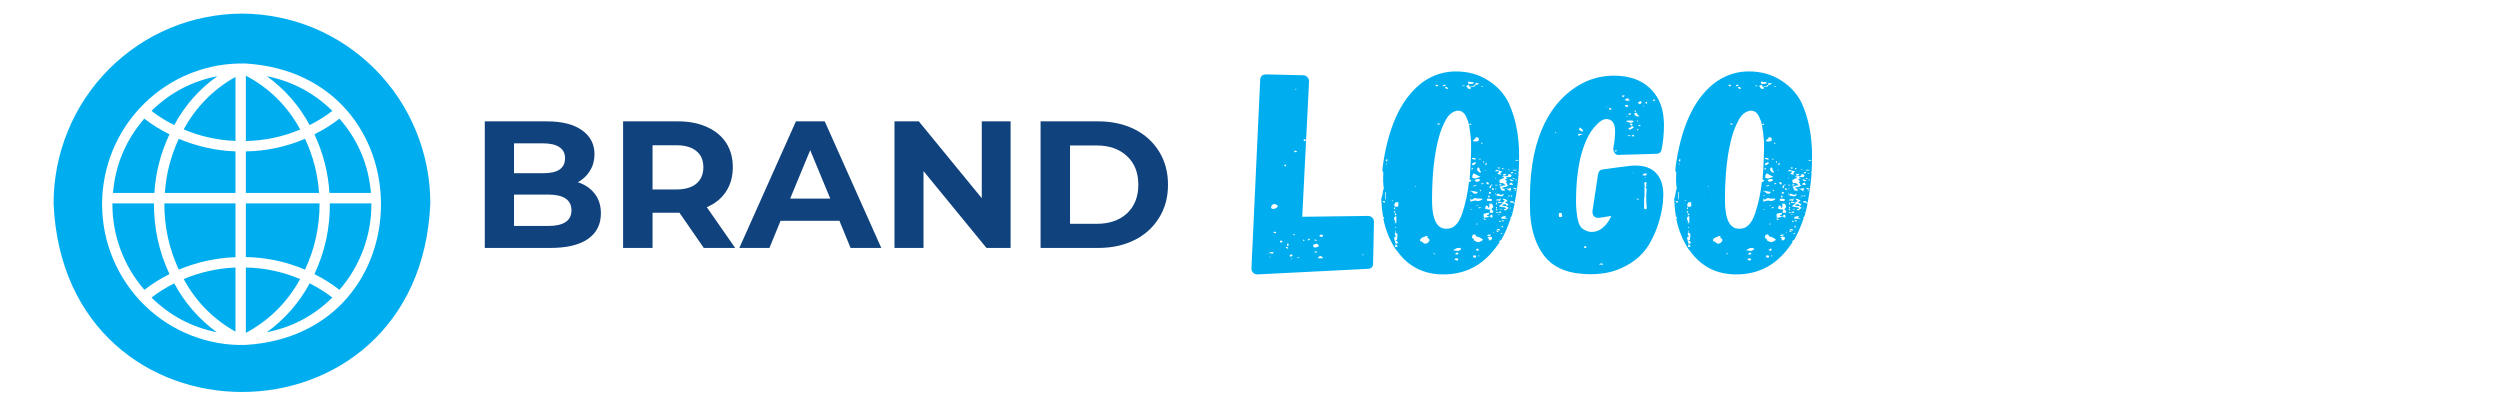
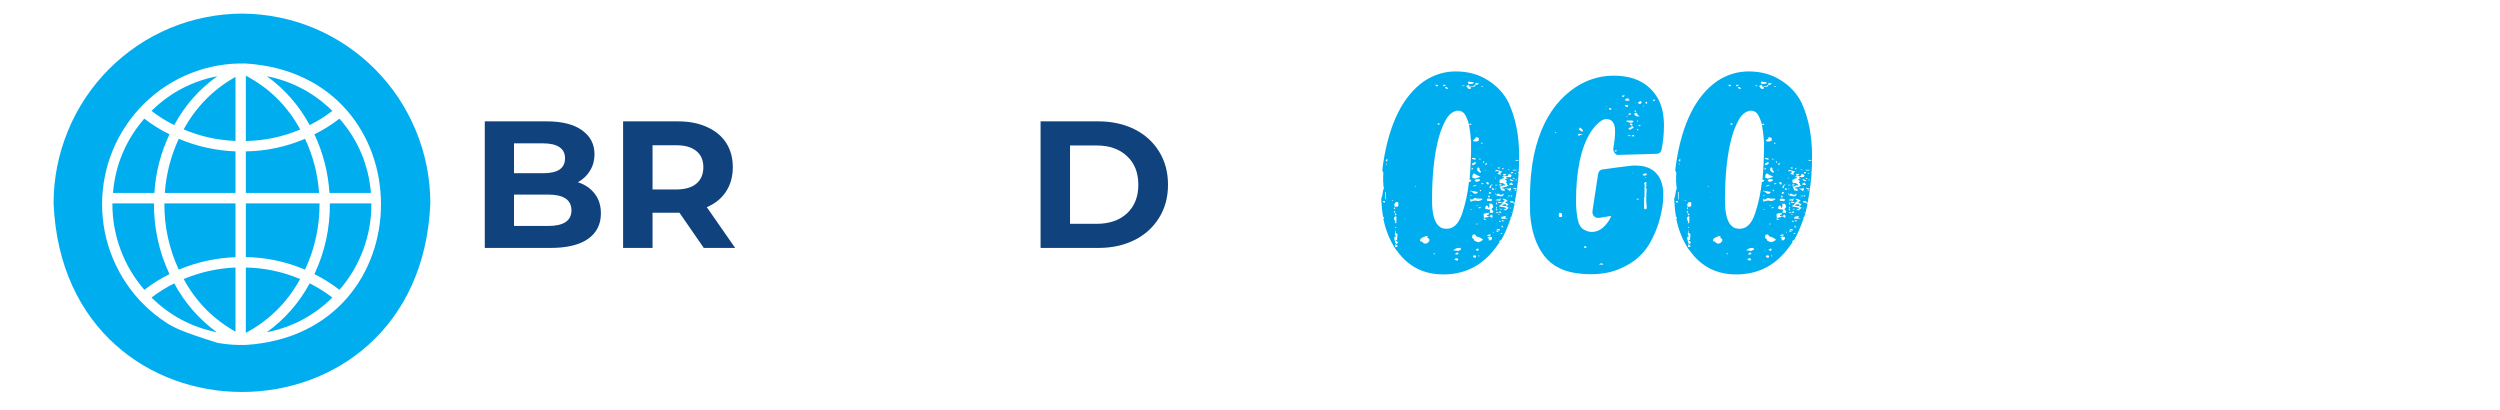
<svg xmlns="http://www.w3.org/2000/svg" width="244" zoomAndPan="magnify" viewBox="0 0 183 30" height="40" preserveAspectRatio="xMidYMid meet" version="1.0">
  <defs>
    <g />
    <clipPath id="482830c730">
      <path d="M 3.922 0.836 L 31.5 0.836 L 31.5 29 L 3.922 29 Z M 3.922 0.836 " clip-rule="nonzero" />
    </clipPath>
  </defs>
  <path fill="#00aeef" d="M 15.867 24.32 C 14.027 23.949 12.434 23.102 11.09 21.781 C 11.613 21.379 12.168 21.035 12.754 20.742 C 13.523 22.172 14.562 23.363 15.867 24.32 Z M 15.867 24.32 " fill-opacity="1" fill-rule="nonzero" />
  <path fill="#00aeef" d="M 24.328 21.781 C 22.98 23.109 21.379 23.957 19.527 24.32 C 20.844 23.367 21.891 22.176 22.668 20.742 C 23.254 21.035 23.809 21.383 24.328 21.781 Z M 24.328 21.781 " fill-opacity="1" fill-rule="nonzero" />
  <g clip-path="url(#482830c730)">
-     <path fill="#00aeef" d="M 17.711 0.996 C 16.805 1 15.91 1.09 15.023 1.27 C 14.133 1.445 13.273 1.711 12.438 2.059 C 11.602 2.41 10.805 2.836 10.055 3.344 C 9.301 3.852 8.605 4.426 7.965 5.07 C 7.324 5.715 6.754 6.414 6.25 7.172 C 5.746 7.93 5.32 8.73 4.977 9.57 C 4.629 10.41 4.367 11.281 4.188 12.172 C 4.012 13.066 3.922 13.969 3.922 14.879 C 4.691 33.301 30.734 33.293 31.5 14.879 C 31.5 13.969 31.41 13.066 31.234 12.172 C 31.055 11.281 30.793 10.41 30.445 9.57 C 30.098 8.73 29.672 7.93 29.172 7.172 C 28.668 6.414 28.098 5.715 27.457 5.07 C 26.816 4.426 26.121 3.852 25.367 3.344 C 24.613 2.836 23.82 2.41 22.984 2.059 C 22.148 1.711 21.285 1.445 20.398 1.27 C 19.512 1.09 18.617 1 17.711 0.996 Z M 17.977 25.25 C 17.297 25.27 16.617 25.219 15.945 25.102 C 15.273 24.98 14.617 24.797 13.98 24.547 C 13.344 24.297 12.738 23.984 12.164 23.613 C 11.59 23.238 11.059 22.812 10.57 22.332 C 10.078 21.855 9.641 21.332 9.258 20.762 C 8.871 20.195 8.547 19.594 8.281 18.961 C 8.016 18.328 7.812 17.676 7.676 17 C 7.543 16.324 7.473 15.645 7.473 14.957 C 7.473 14.27 7.539 13.59 7.676 12.914 C 7.809 12.242 8.008 11.586 8.273 10.953 C 8.539 10.32 8.863 9.719 9.25 9.148 C 9.633 8.582 10.07 8.059 10.559 7.578 C 11.047 7.098 11.578 6.668 12.152 6.297 C 12.727 5.922 13.328 5.609 13.965 5.359 C 14.602 5.105 15.254 4.922 15.93 4.801 C 16.602 4.684 17.277 4.633 17.961 4.648 C 31.184 5.449 31.207 24.434 17.977 25.25 Z M 13.445 20.426 C 14.66 19.918 15.926 19.637 17.238 19.582 L 17.238 24.277 C 15.605 23.359 14.34 22.078 13.445 20.426 Z M 17.996 19.582 C 19.371 19.609 20.695 19.891 21.969 20.426 C 21.031 22.137 19.707 23.449 17.996 24.367 Z M 27.184 14.887 C 27.195 16.051 26.996 17.18 26.594 18.27 C 26.191 19.359 25.609 20.34 24.848 21.215 C 24.277 20.77 23.664 20.387 23.016 20.066 C 23.785 18.426 24.16 16.699 24.145 14.887 Z M 23.391 14.887 C 23.398 16.586 23.047 18.203 22.328 19.738 C 20.941 19.148 19.496 18.844 17.996 18.816 L 17.996 14.887 Z M 12.031 14.887 L 17.238 14.887 L 17.238 18.824 C 15.801 18.879 14.418 19.184 13.086 19.738 C 12.375 18.203 12.023 16.586 12.031 14.887 Z M 11.27 14.887 C 11.262 16.699 11.637 18.426 12.406 20.066 C 11.754 20.387 11.145 20.77 10.57 21.215 C 9.809 20.34 9.227 19.359 8.824 18.27 C 8.418 17.18 8.223 16.051 8.227 14.887 Z M 11.301 14.121 L 8.27 14.121 C 8.445 12.062 9.211 10.25 10.555 8.691 C 10.562 8.691 10.562 8.688 10.562 8.684 C 11.141 9.129 11.754 9.512 12.406 9.832 C 11.762 11.191 11.395 12.621 11.301 14.121 Z M 13.086 10.16 C 14.418 10.719 15.801 11.027 17.238 11.082 L 17.238 14.121 L 12.066 14.121 C 12.16 12.738 12.504 11.418 13.086 10.16 Z M 23.355 14.121 L 17.996 14.121 L 17.996 11.082 C 19.496 11.059 20.941 10.75 22.328 10.16 C 22.918 11.414 23.262 12.734 23.355 14.121 Z M 23.016 9.832 C 23.664 9.512 24.277 9.129 24.848 8.684 C 26.211 10.242 26.977 12.055 27.152 14.121 L 24.117 14.121 C 24.02 12.621 23.652 11.191 23.016 9.832 Z M 19.535 5.578 C 21.383 5.949 22.98 6.793 24.328 8.117 C 23.809 8.52 23.254 8.863 22.668 9.156 C 21.895 7.723 20.848 6.531 19.535 5.578 Z M 21.977 9.48 C 20.703 10.016 19.375 10.293 17.996 10.324 L 17.996 5.539 C 19.719 6.449 21.043 7.762 21.977 9.48 Z M 17.238 5.629 L 17.238 10.316 C 15.926 10.266 14.66 9.984 13.445 9.473 C 14.344 7.828 15.609 6.543 17.238 5.629 Z M 12.754 9.156 C 12.164 8.867 11.609 8.52 11.09 8.117 C 12.445 6.785 14.051 5.941 15.91 5.578 C 14.582 6.523 13.531 7.715 12.754 9.156 Z M 12.754 9.156 " fill-opacity="1" fill-rule="nonzero" />
+     <path fill="#00aeef" d="M 17.711 0.996 C 16.805 1 15.91 1.09 15.023 1.27 C 14.133 1.445 13.273 1.711 12.438 2.059 C 11.602 2.41 10.805 2.836 10.055 3.344 C 9.301 3.852 8.605 4.426 7.965 5.07 C 7.324 5.715 6.754 6.414 6.25 7.172 C 5.746 7.93 5.32 8.73 4.977 9.57 C 4.629 10.41 4.367 11.281 4.188 12.172 C 4.012 13.066 3.922 13.969 3.922 14.879 C 4.691 33.301 30.734 33.293 31.5 14.879 C 31.5 13.969 31.41 13.066 31.234 12.172 C 31.055 11.281 30.793 10.41 30.445 9.57 C 30.098 8.73 29.672 7.93 29.172 7.172 C 28.668 6.414 28.098 5.715 27.457 5.07 C 26.816 4.426 26.121 3.852 25.367 3.344 C 24.613 2.836 23.82 2.41 22.984 2.059 C 22.148 1.711 21.285 1.445 20.398 1.27 C 19.512 1.09 18.617 1 17.711 0.996 Z M 17.977 25.25 C 17.297 25.27 16.617 25.219 15.945 25.102 C 13.344 24.297 12.738 23.984 12.164 23.613 C 11.59 23.238 11.059 22.812 10.57 22.332 C 10.078 21.855 9.641 21.332 9.258 20.762 C 8.871 20.195 8.547 19.594 8.281 18.961 C 8.016 18.328 7.812 17.676 7.676 17 C 7.543 16.324 7.473 15.645 7.473 14.957 C 7.473 14.27 7.539 13.59 7.676 12.914 C 7.809 12.242 8.008 11.586 8.273 10.953 C 8.539 10.32 8.863 9.719 9.25 9.148 C 9.633 8.582 10.07 8.059 10.559 7.578 C 11.047 7.098 11.578 6.668 12.152 6.297 C 12.727 5.922 13.328 5.609 13.965 5.359 C 14.602 5.105 15.254 4.922 15.93 4.801 C 16.602 4.684 17.277 4.633 17.961 4.648 C 31.184 5.449 31.207 24.434 17.977 25.25 Z M 13.445 20.426 C 14.66 19.918 15.926 19.637 17.238 19.582 L 17.238 24.277 C 15.605 23.359 14.34 22.078 13.445 20.426 Z M 17.996 19.582 C 19.371 19.609 20.695 19.891 21.969 20.426 C 21.031 22.137 19.707 23.449 17.996 24.367 Z M 27.184 14.887 C 27.195 16.051 26.996 17.18 26.594 18.27 C 26.191 19.359 25.609 20.34 24.848 21.215 C 24.277 20.77 23.664 20.387 23.016 20.066 C 23.785 18.426 24.16 16.699 24.145 14.887 Z M 23.391 14.887 C 23.398 16.586 23.047 18.203 22.328 19.738 C 20.941 19.148 19.496 18.844 17.996 18.816 L 17.996 14.887 Z M 12.031 14.887 L 17.238 14.887 L 17.238 18.824 C 15.801 18.879 14.418 19.184 13.086 19.738 C 12.375 18.203 12.023 16.586 12.031 14.887 Z M 11.27 14.887 C 11.262 16.699 11.637 18.426 12.406 20.066 C 11.754 20.387 11.145 20.77 10.57 21.215 C 9.809 20.34 9.227 19.359 8.824 18.27 C 8.418 17.18 8.223 16.051 8.227 14.887 Z M 11.301 14.121 L 8.27 14.121 C 8.445 12.062 9.211 10.25 10.555 8.691 C 10.562 8.691 10.562 8.688 10.562 8.684 C 11.141 9.129 11.754 9.512 12.406 9.832 C 11.762 11.191 11.395 12.621 11.301 14.121 Z M 13.086 10.16 C 14.418 10.719 15.801 11.027 17.238 11.082 L 17.238 14.121 L 12.066 14.121 C 12.16 12.738 12.504 11.418 13.086 10.16 Z M 23.355 14.121 L 17.996 14.121 L 17.996 11.082 C 19.496 11.059 20.941 10.75 22.328 10.16 C 22.918 11.414 23.262 12.734 23.355 14.121 Z M 23.016 9.832 C 23.664 9.512 24.277 9.129 24.848 8.684 C 26.211 10.242 26.977 12.055 27.152 14.121 L 24.117 14.121 C 24.02 12.621 23.652 11.191 23.016 9.832 Z M 19.535 5.578 C 21.383 5.949 22.98 6.793 24.328 8.117 C 23.809 8.52 23.254 8.863 22.668 9.156 C 21.895 7.723 20.848 6.531 19.535 5.578 Z M 21.977 9.48 C 20.703 10.016 19.375 10.293 17.996 10.324 L 17.996 5.539 C 19.719 6.449 21.043 7.762 21.977 9.48 Z M 17.238 5.629 L 17.238 10.316 C 15.926 10.266 14.66 9.984 13.445 9.473 C 14.344 7.828 15.609 6.543 17.238 5.629 Z M 12.754 9.156 C 12.164 8.867 11.609 8.52 11.09 8.117 C 12.445 6.785 14.051 5.941 15.91 5.578 C 14.582 6.523 13.531 7.715 12.754 9.156 Z M 12.754 9.156 " fill-opacity="1" fill-rule="nonzero" />
  </g>
  <g fill="#10427d" fill-opacity="1">
    <g transform="translate(34.392, 18.149)">
      <g>
        <path d="M 7.906 -4.812 C 8.426 -4.645 8.836 -4.363 9.141 -3.969 C 9.441 -3.582 9.594 -3.102 9.594 -2.531 C 9.594 -1.719 9.273 -1.094 8.641 -0.656 C 8.016 -0.219 7.098 0 5.891 0 L 1.094 0 L 1.094 -9.266 L 5.625 -9.266 C 6.75 -9.266 7.613 -9.047 8.219 -8.609 C 8.82 -8.18 9.125 -7.598 9.125 -6.859 C 9.125 -6.41 9.016 -6.008 8.797 -5.656 C 8.586 -5.301 8.289 -5.02 7.906 -4.812 Z M 3.234 -7.656 L 3.234 -5.469 L 5.359 -5.469 C 5.891 -5.469 6.289 -5.555 6.562 -5.734 C 6.832 -5.922 6.969 -6.195 6.969 -6.562 C 6.969 -6.926 6.832 -7.195 6.562 -7.375 C 6.289 -7.562 5.891 -7.656 5.359 -7.656 Z M 5.734 -1.609 C 6.297 -1.609 6.719 -1.703 7 -1.891 C 7.289 -2.078 7.438 -2.363 7.438 -2.75 C 7.438 -3.52 6.867 -3.906 5.734 -3.906 L 3.234 -3.906 L 3.234 -1.609 Z M 5.734 -1.609 " />
      </g>
    </g>
  </g>
  <g fill="#10427d" fill-opacity="1">
    <g transform="translate(44.517, 18.149)">
      <g>
        <path d="M 7 0 L 5.219 -2.578 L 3.25 -2.578 L 3.25 0 L 1.094 0 L 1.094 -9.266 L 5.109 -9.266 C 5.93 -9.266 6.645 -9.125 7.25 -8.844 C 7.852 -8.57 8.316 -8.188 8.641 -7.688 C 8.961 -7.188 9.125 -6.594 9.125 -5.906 C 9.125 -5.219 8.957 -4.625 8.625 -4.125 C 8.301 -3.625 7.832 -3.242 7.219 -2.984 L 9.297 0 Z M 6.969 -5.906 C 6.969 -6.426 6.797 -6.82 6.453 -7.094 C 6.117 -7.375 5.629 -7.516 4.984 -7.516 L 3.25 -7.516 L 3.25 -4.281 L 4.984 -4.281 C 5.629 -4.281 6.117 -4.422 6.453 -4.703 C 6.797 -4.992 6.969 -5.395 6.969 -5.906 Z M 6.969 -5.906 " />
      </g>
    </g>
  </g>
  <g fill="#10427d" fill-opacity="1">
    <g transform="translate(54.245, 18.149)">
      <g>
-         <path d="M 7.203 -1.984 L 2.891 -1.984 L 2.078 0 L -0.125 0 L 4.016 -9.266 L 6.125 -9.266 L 10.266 0 L 8.016 0 Z M 6.531 -3.609 L 5.062 -7.156 L 3.594 -3.609 Z M 6.531 -3.609 " />
-       </g>
+         </g>
    </g>
  </g>
  <g fill="#10427d" fill-opacity="1">
    <g transform="translate(64.382, 18.149)">
      <g>
-         <path d="M 9.594 -9.266 L 9.594 0 L 7.828 0 L 3.219 -5.625 L 3.219 0 L 1.094 0 L 1.094 -9.266 L 2.875 -9.266 L 7.484 -3.641 L 7.484 -9.266 Z M 9.594 -9.266 " />
-       </g>
+         </g>
    </g>
  </g>
  <g fill="#10427d" fill-opacity="1">
    <g transform="translate(75.076, 18.149)">
      <g>
        <path d="M 1.094 -9.266 L 5.312 -9.266 C 6.312 -9.266 7.195 -9.07 7.969 -8.688 C 8.738 -8.301 9.336 -7.758 9.766 -7.062 C 10.203 -6.363 10.422 -5.551 10.422 -4.625 C 10.422 -3.707 10.203 -2.898 9.766 -2.203 C 9.336 -1.504 8.738 -0.961 7.969 -0.578 C 7.195 -0.191 6.312 0 5.312 0 L 1.094 0 Z M 5.203 -1.766 C 6.129 -1.766 6.867 -2.02 7.422 -2.531 C 7.973 -3.051 8.25 -3.75 8.25 -4.625 C 8.25 -5.508 7.973 -6.207 7.422 -6.719 C 6.867 -7.238 6.129 -7.5 5.203 -7.5 L 3.25 -7.5 L 3.25 -1.766 Z M 5.203 -1.766 " />
      </g>
    </g>
  </g>
  <g fill="#00aeef" fill-opacity="1">
    <g transform="translate(91.808, 20.087)">
      <g>
-         <path d="M 4.016 -14.141 C 4.016 -14.254 3.973 -14.352 3.891 -14.438 C 3.805 -14.531 3.707 -14.578 3.594 -14.578 L 0.875 -14.641 C 0.602 -14.641 0.457 -14.508 0.438 -14.25 L -0.203 -0.438 C -0.203 -0.312 -0.16 -0.207 -0.078 -0.125 C 0.004 -0.039 0.109 0 0.234 0 L 8.281 -0.406 C 8.562 -0.406 8.703 -0.539 8.703 -0.812 L 8.766 -3.844 C 8.766 -3.969 8.723 -4.07 8.641 -4.156 C 8.555 -4.238 8.453 -4.281 8.328 -4.281 L 3.516 -4.219 Z M 3.094 -13.594 L 3.047 -13.516 L 3 -13.531 L 3.047 -13.594 Z M 3.734 -9.766 L 3.703 -9.75 C 3.66 -9.75 3.641 -9.766 3.641 -9.797 C 3.617 -9.797 3.609 -9.801 3.609 -9.812 C 3.609 -9.863 3.641 -9.891 3.703 -9.891 C 3.723 -9.891 3.734 -9.883 3.734 -9.875 L 3.781 -9.875 L 3.781 -9.797 Z M 3.125 -9.031 C 3.145 -9.031 3.145 -9.02 3.125 -9 C 3.102 -8.969 3.082 -8.953 3.062 -8.953 L 2.938 -8.953 L 2.938 -9.062 Z M 2.328 -7.938 C 2.328 -7.938 2.32 -7.93 2.312 -7.922 C 2.301 -7.91 2.285 -7.906 2.266 -7.906 C 2.242 -7.914 2.234 -7.926 2.234 -7.938 C 2.234 -7.938 2.227 -7.941 2.219 -7.953 C 2.207 -7.973 2.195 -7.984 2.188 -7.984 L 2.266 -8.031 L 2.328 -8.031 Z M 1.719 -5 C 1.719 -4.957 1.68 -4.91 1.609 -4.859 C 1.547 -4.816 1.484 -4.797 1.422 -4.797 C 1.328 -4.797 1.273 -4.805 1.266 -4.828 L 1.234 -4.922 C 1.234 -4.961 1.254 -5.008 1.297 -5.062 C 1.359 -5.125 1.414 -5.156 1.469 -5.156 C 1.5 -5.156 1.547 -5.141 1.609 -5.109 C 1.68 -5.078 1.719 -5.039 1.719 -5 Z M 1.594 -3 C 1.57 -3 1.551 -3.008 1.531 -3.031 L 1.422 -3.031 L 1.422 -3.125 L 1.594 -3.109 Z M 2.812 -2.906 L 2.812 -2.938 L 2.984 -2.922 L 2.984 -2.859 Z M 5.047 -2.844 C 5.047 -2.82 5.035 -2.801 5.016 -2.781 C 4.992 -2.758 4.969 -2.75 4.938 -2.75 C 4.852 -2.75 4.797 -2.77 4.766 -2.812 L 4.828 -2.906 L 4.984 -2.906 Z M 4.078 -2.578 L 4.078 -2.562 L 4.031 -2.547 L 4.031 -2.5 L 3.969 -2.5 C 3.945 -2.5 3.926 -2.504 3.906 -2.516 C 3.926 -2.555 3.957 -2.586 4 -2.609 L 4.125 -2.609 Z M 3.656 -2.516 C 3.688 -2.504 3.691 -2.488 3.672 -2.469 C 3.66 -2.445 3.641 -2.438 3.609 -2.438 C 3.586 -2.469 3.578 -2.488 3.578 -2.5 L 3.578 -2.562 Z M 4.547 -2.453 L 4.406 -2.5 L 4.438 -2.562 L 4.578 -2.516 Z M 2.062 -2.359 C 2 -2.359 1.969 -2.344 1.969 -2.312 L 1.906 -2.359 C 1.895 -2.359 1.891 -2.367 1.891 -2.391 C 1.891 -2.453 1.914 -2.484 1.969 -2.484 L 2.016 -2.453 C 2.016 -2.441 2.031 -2.438 2.062 -2.438 Z M 2.516 -2.109 C 2.492 -2.109 2.461 -2.094 2.422 -2.062 C 2.398 -2.145 2.398 -2.211 2.422 -2.266 C 2.441 -2.266 2.461 -2.258 2.484 -2.25 L 2.516 -2.25 Z M 4.547 -2.25 C 4.609 -2.25 4.672 -2.207 4.734 -2.125 C 4.734 -2.082 4.703 -2.047 4.641 -2.016 C 4.578 -1.984 4.52 -1.969 4.469 -1.969 C 4.363 -1.969 4.312 -2.02 4.312 -2.125 C 4.312 -2.164 4.344 -2.191 4.406 -2.203 Z M 2.422 -1.875 C 2.422 -1.875 2.414 -1.875 2.406 -1.875 C 2.395 -1.883 2.391 -1.891 2.391 -1.891 C 2.391 -1.922 2.383 -1.938 2.375 -1.938 C 2.363 -1.945 2.348 -1.953 2.328 -1.953 C 2.316 -1.961 2.312 -1.977 2.312 -2 C 2.344 -2 2.363 -2.004 2.375 -2.016 C 2.383 -2.023 2.398 -2.023 2.422 -2.016 C 2.441 -2.004 2.453 -1.988 2.453 -1.969 C 2.453 -1.945 2.469 -1.938 2.5 -1.938 Z M 4.406 -1.625 C 4.406 -1.645 4.426 -1.664 4.469 -1.688 L 4.562 -1.688 L 4.562 -1.656 L 4.609 -1.641 L 4.562 -1.594 Z M 1.094 -1.562 C 1.145 -1.613 1.211 -1.641 1.297 -1.641 L 1.391 -1.625 L 1.422 -1.594 L 1.344 -1.516 Z M 1.016 -1.531 L 0.969 -1.516 L 0.953 -1.562 L 0.984 -1.562 Z M 7.969 -1.406 C 7.938 -1.375 7.922 -1.379 7.922 -1.422 C 7.922 -1.461 7.938 -1.484 7.969 -1.484 C 7.977 -1.484 7.984 -1.473 7.984 -1.453 C 7.992 -1.43 7.988 -1.414 7.969 -1.406 Z M 2.797 -1.344 C 2.785 -1.332 2.766 -1.328 2.734 -1.328 C 2.703 -1.328 2.688 -1.312 2.688 -1.281 C 2.656 -1.312 2.633 -1.328 2.625 -1.328 C 2.613 -1.328 2.609 -1.348 2.609 -1.391 C 2.609 -1.41 2.613 -1.422 2.625 -1.422 C 2.625 -1.422 2.625 -1.426 2.625 -1.438 C 2.633 -1.445 2.641 -1.453 2.641 -1.453 L 2.75 -1.453 L 2.797 -1.422 Z M 5.016 -1.203 C 4.973 -1.18 4.926 -1.172 4.875 -1.172 C 4.863 -1.191 4.848 -1.195 4.828 -1.188 C 4.805 -1.176 4.785 -1.172 4.766 -1.172 L 4.688 -1.172 L 4.688 -1.234 C 4.695 -1.266 4.719 -1.289 4.75 -1.312 C 4.789 -1.332 4.832 -1.344 4.875 -1.344 C 4.883 -1.344 4.906 -1.328 4.938 -1.297 L 5.016 -1.266 Z M 1.203 -1.281 L 1.094 -1.234 L 1.094 -1.281 L 1.172 -1.297 Z M 3.328 -1.234 C 3.328 -1.211 3.301 -1.203 3.25 -1.203 C 3.207 -1.203 3.176 -1.191 3.156 -1.172 L 3.156 -1.219 C 3.156 -1.219 3.156 -1.234 3.156 -1.266 L 3.234 -1.234 Z M 2.781 -1.141 C 2.758 -1.117 2.738 -1.109 2.719 -1.109 L 2.719 -1.172 L 2.797 -1.156 Z M 2.781 -1.141 " />
-       </g>
+         </g>
    </g>
  </g>
  <g fill="#00aeef" fill-opacity="1">
    <g transform="translate(101.309, 20.087)">
      <g>
        <path d="M 9.828 -7.5 L 9.828 -7.438 L 9.859 -7.438 C 9.816 -6.781 9.719 -6.039 9.562 -5.219 L 9.5 -5.281 C 9.457 -5.32 9.438 -5.348 9.438 -5.359 L 9.25 -5.359 L 9.219 -5.297 L 9.219 -5.281 C 9.281 -5.281 9.316 -5.27 9.328 -5.25 L 9.453 -5.25 C 9.453 -5.227 9.488 -5.203 9.562 -5.172 L 9.422 -4.562 L 9.281 -4.562 L 9.281 -4.547 L 9.422 -4.547 C 9.398 -4.441 9.363 -4.328 9.312 -4.203 C 9.289 -4.172 9.27 -4.16 9.25 -4.172 C 9.227 -4.18 9.219 -4.176 9.219 -4.156 L 9.281 -4.125 C 9.051 -3.457 8.816 -2.922 8.578 -2.516 L 8.547 -2.516 L 8.422 -2.422 L 8.469 -2.359 L 8.172 -1.953 C 7.203 -0.648 5.926 0 4.344 0 C 2.914 0 1.789 -0.566 0.969 -1.703 L 0.969 -1.75 L 0.922 -1.75 C 0.848 -1.844 0.812 -1.895 0.812 -1.906 C 0.406 -2.539 0.117 -3.258 -0.047 -4.062 L -0.016 -4.094 C -0.016 -4.125 -0.008 -4.145 0 -4.156 C 0 -4.188 -0.02 -4.207 -0.062 -4.219 L -0.062 -4.188 C -0.133 -4.57 -0.18 -5.023 -0.203 -5.547 C -0.148 -5.66 -0.102 -5.867 -0.062 -6.172 L -0.016 -6.266 L -0.016 -6.391 C -0.035 -6.43 -0.047 -6.477 -0.047 -6.531 L -0.047 -6.688 C -0.055 -6.695 -0.062 -6.723 -0.062 -6.766 L -0.062 -7.188 C -0.062 -7.258 -0.055 -7.305 -0.047 -7.328 C -0.047 -7.398 -0.055 -7.469 -0.078 -7.531 C -0.078 -7.539 -0.094 -7.562 -0.125 -7.594 C -0.094 -7.906 -0.066 -8.113 -0.047 -8.219 C 0.398 -11.07 1.383 -13.039 2.906 -14.125 C 3.633 -14.613 4.414 -14.859 5.25 -14.859 C 6.145 -14.859 6.926 -14.645 7.594 -14.219 C 8.27 -13.801 8.781 -13.25 9.125 -12.562 C 9.633 -11.445 9.891 -10.16 9.891 -8.703 C 9.891 -8.18 9.879 -7.781 9.859 -7.5 Z M 6.203 -14.125 C 6.16 -14.082 6.141 -14.047 6.141 -14.016 C 6.18 -13.961 6.223 -13.938 6.266 -13.938 L 6.453 -13.953 L 6.594 -14 L 6.562 -14.031 L 6.562 -14.062 C 6.52 -14.062 6.488 -14.066 6.469 -14.078 L 6.391 -14.078 C 6.348 -14.078 6.285 -14.094 6.203 -14.125 Z M 6.234 -13.891 C 6.109 -13.859 6.035 -13.816 6.016 -13.766 C 6.078 -13.734 6.109 -13.695 6.109 -13.656 C 6.129 -13.602 6.195 -13.578 6.312 -13.578 C 6.363 -13.578 6.375 -13.594 6.344 -13.625 C 6.301 -13.645 6.316 -13.676 6.391 -13.719 C 6.461 -13.719 6.508 -13.723 6.531 -13.734 C 6.562 -13.742 6.582 -13.75 6.594 -13.75 C 6.633 -13.75 6.656 -13.758 6.656 -13.781 L 6.688 -13.844 C 6.738 -13.875 6.781 -13.891 6.812 -13.891 C 6.852 -13.891 6.895 -13.914 6.938 -13.969 C 6.938 -13.988 6.906 -14 6.844 -14 C 6.789 -14 6.75 -14.008 6.719 -14.031 C 6.707 -14.02 6.703 -13.992 6.703 -13.953 C 6.703 -13.922 6.695 -13.898 6.688 -13.891 C 6.664 -13.891 6.633 -13.867 6.594 -13.828 C 6.551 -13.785 6.508 -13.766 6.469 -13.766 L 6.406 -13.766 L 6.375 -13.75 C 6.332 -13.727 6.297 -13.727 6.266 -13.75 C 6.234 -13.77 6.223 -13.797 6.234 -13.828 Z M 3.641 -13.875 C 3.723 -13.875 3.77 -13.863 3.781 -13.844 C 3.781 -13.844 3.781 -13.836 3.781 -13.828 C 3.789 -13.828 3.797 -13.828 3.797 -13.828 C 3.797 -13.797 3.805 -13.781 3.828 -13.781 L 3.891 -13.766 L 3.969 -13.812 C 3.969 -13.812 3.961 -13.812 3.953 -13.812 C 3.953 -13.82 3.953 -13.828 3.953 -13.828 L 3.938 -13.875 Z M 4.328 -13.781 L 4.438 -13.781 L 4.547 -13.875 L 4.328 -13.875 Z M 5.734 -13.781 L 5.891 -13.781 L 5.891 -13.828 L 5.734 -13.828 Z M 7.125 -13.719 L 7.234 -13.719 L 7.234 -13.766 L 7.125 -13.766 Z M 4.703 -13.625 C 4.648 -13.625 4.625 -13.656 4.625 -13.719 L 4.5 -13.719 L 4.5 -13.703 L 4.469 -13.703 L 4.469 -13.688 C 4.5 -13.613 4.551 -13.578 4.625 -13.578 C 4.656 -13.578 4.68 -13.594 4.703 -13.625 Z M 6.266 -6.766 C 6.273 -6.773 6.281 -6.781 6.281 -6.781 C 6.32 -6.781 6.344 -6.789 6.344 -6.812 L 6.391 -6.891 C 6.336 -6.922 6.297 -6.938 6.266 -6.938 C 6.348 -7.957 6.383 -8.875 6.375 -9.688 C 6.344 -10.176 6.289 -10.602 6.219 -10.969 L 6.234 -10.969 L 6.266 -10.953 L 6.391 -10.953 C 6.391 -10.992 6.375 -11.023 6.344 -11.047 C 6.27 -11.023 6.227 -11 6.219 -10.969 C 6.176 -11.156 6.117 -11.32 6.047 -11.469 C 5.91 -11.812 5.703 -11.984 5.422 -11.984 C 5.336 -11.984 5.273 -11.973 5.234 -11.953 C 4.941 -11.867 4.695 -11.641 4.5 -11.266 C 4.301 -10.898 4.145 -10.508 4.031 -10.094 C 3.688 -8.875 3.516 -7.32 3.516 -5.438 C 3.516 -4.363 3.719 -3.703 4.125 -3.453 C 4.227 -3.391 4.32 -3.359 4.406 -3.359 C 4.445 -3.348 4.516 -3.344 4.609 -3.344 C 5.098 -3.344 5.469 -3.711 5.719 -4.453 C 5.969 -5.191 6.133 -5.969 6.219 -6.781 Z M 4.062 -11.047 L 3.906 -11.047 L 3.953 -10.953 C 3.984 -10.953 4.023 -10.961 4.078 -10.984 Z M 6.844 -9.75 L 6.938 -9.797 L 6.938 -9.984 C 6.875 -10.023 6.801 -10.047 6.719 -10.047 C 6.707 -10.047 6.703 -10.031 6.703 -10 C 6.703 -9.977 6.695 -9.957 6.688 -9.938 L 6.594 -9.875 C 6.539 -9.844 6.516 -9.82 6.516 -9.812 C 6.516 -9.781 6.539 -9.754 6.594 -9.734 L 6.766 -9.734 Z M 7.125 -9.562 L 7.172 -9.562 C 7.18 -9.57 7.203 -9.578 7.234 -9.578 C 7.234 -9.578 7.227 -9.582 7.219 -9.594 C 7.207 -9.613 7.195 -9.625 7.188 -9.625 L 7.125 -9.672 Z M 6.562 -8.531 C 6.477 -8.531 6.438 -8.516 6.438 -8.484 L 6.438 -8.453 L 6.562 -8.422 C 6.582 -8.41 6.625 -8.406 6.688 -8.406 L 6.719 -8.422 L 6.719 -8.469 C 6.676 -8.508 6.625 -8.531 6.562 -8.531 Z M 0.234 -8.266 C 0.234 -8.305 0.238 -8.336 0.25 -8.359 C 0.25 -8.398 0.242 -8.438 0.234 -8.469 C 0.16 -8.395 0.125 -8.348 0.125 -8.328 C 0.125 -8.328 0.141 -8.312 0.172 -8.281 Z M 7.078 -8.453 C 7.078 -8.461 7.055 -8.469 7.016 -8.469 L 6.938 -8.453 C 6.969 -8.422 6.988 -8.406 7 -8.406 L 7.062 -8.406 L 7.062 -8.422 Z M 9.797 -8.328 C 9.816 -8.336 9.848 -8.344 9.891 -8.344 L 9.688 -8.391 L 9.641 -8.344 L 9.625 -8.297 C 9.656 -8.316 9.711 -8.328 9.797 -8.328 Z M 7.266 -8.172 L 7.328 -8.172 L 7.328 -8.281 L 7.266 -8.281 Z M 6.438 -8.109 L 6.438 -8.047 C 6.438 -8.035 6.445 -8.031 6.469 -8.031 C 6.469 -8.031 6.473 -8.023 6.484 -8.016 C 6.504 -8.004 6.516 -7.992 6.516 -7.984 C 6.516 -7.992 6.551 -8.016 6.625 -8.047 L 6.719 -8.109 L 6.688 -8.234 Z M 7.438 -8.109 C 7.395 -8.066 7.375 -8.039 7.375 -8.031 L 7.531 -8.031 C 7.531 -8.082 7.516 -8.141 7.484 -8.203 C 7.484 -8.16 7.469 -8.129 7.438 -8.109 Z M 0.188 -8.109 L 0.141 -8.109 L 0.141 -8.031 L 0.188 -8.031 Z M 8.281 -7.797 C 8.332 -7.797 8.379 -7.77 8.422 -7.719 C 8.484 -7.77 8.484 -7.816 8.422 -7.859 C 8.398 -7.828 8.375 -7.812 8.344 -7.812 Z M 7.047 -7.438 C 7.086 -7.477 7.109 -7.508 7.109 -7.531 C 7.035 -7.57 7 -7.625 7 -7.688 C 7.008 -7.727 6.988 -7.781 6.938 -7.844 C 6.938 -7.844 6.93 -7.836 6.922 -7.828 C 6.922 -7.816 6.91 -7.812 6.891 -7.812 L 6.828 -7.797 C 6.859 -7.785 6.859 -7.766 6.828 -7.734 L 6.812 -7.656 L 6.875 -7.562 C 6.914 -7.508 6.973 -7.469 7.047 -7.438 Z M 6.516 -7.719 C 6.516 -7.738 6.504 -7.758 6.484 -7.781 C 6.461 -7.801 6.445 -7.812 6.438 -7.812 C 6.395 -7.727 6.395 -7.68 6.438 -7.672 L 6.469 -7.688 Z M 8.641 -7.781 C 8.641 -7.75 8.645 -7.727 8.656 -7.719 L 8.703 -7.672 C 8.734 -7.703 8.75 -7.738 8.75 -7.781 Z M 7.375 -7.609 C 7.383 -7.598 7.395 -7.594 7.406 -7.594 C 7.426 -7.602 7.43 -7.613 7.422 -7.625 L 7.391 -7.688 L 7.375 -7.625 Z M 9.062 -7.656 L 9.203 -7.625 L 9.203 -7.656 L 9.062 -7.688 Z M 8.172 -7.609 C 8.16 -7.598 8.148 -7.586 8.141 -7.578 C 8.141 -7.566 8.141 -7.555 8.141 -7.547 C 8.148 -7.547 8.164 -7.547 8.188 -7.547 C 8.207 -7.555 8.242 -7.562 8.297 -7.562 C 8.367 -7.562 8.41 -7.535 8.422 -7.484 L 8.297 -7.359 C 8.41 -7.316 8.508 -7.301 8.594 -7.312 C 8.508 -7.383 8.492 -7.426 8.547 -7.438 L 8.656 -7.531 L 8.219 -7.656 Z M 9.422 -7.609 L 9.703 -7.609 L 9.703 -7.656 L 9.422 -7.656 Z M 9.281 -7.484 C 9.281 -7.422 9.297 -7.391 9.328 -7.391 L 9.453 -7.422 L 9.438 -7.453 L 9.438 -7.5 L 9.359 -7.484 Z M 9.688 -7.375 C 9.633 -7.445 9.594 -7.445 9.562 -7.375 Z M 6.562 -7.047 L 6.641 -7.016 C 6.672 -7.016 6.812 -7.055 7.062 -7.141 L 6.812 -7.266 L 6.594 -7.391 L 6.516 -7.359 C 6.516 -7.328 6.5 -7.285 6.469 -7.234 L 6.469 -7.062 Z M 8.875 -7.359 C 8.812 -7.359 8.754 -7.344 8.703 -7.312 C 8.703 -7.281 8.723 -7.254 8.766 -7.234 L 8.875 -7.234 L 8.906 -7.297 C 8.938 -7.297 8.953 -7.316 8.953 -7.359 Z M 9.078 -7.25 C 9.066 -7.207 9.031 -7.188 8.969 -7.188 L 8.938 -7.188 C 8.938 -7.195 8.914 -7.203 8.875 -7.203 C 8.844 -7.203 8.828 -7.195 8.828 -7.188 L 8.766 -7.188 C 8.691 -7.188 8.656 -7.16 8.656 -7.109 C 8.719 -7.109 8.754 -7.117 8.766 -7.141 C 8.773 -7.117 8.781 -7.109 8.781 -7.109 L 8.781 -7.062 L 8.453 -6.922 C 8.453 -6.816 8.457 -6.75 8.469 -6.719 C 8.477 -6.676 8.5 -6.66 8.531 -6.672 C 8.562 -6.68 8.578 -6.688 8.578 -6.688 L 8.656 -6.688 C 8.688 -6.688 8.723 -6.672 8.766 -6.641 L 8.906 -6.531 L 8.844 -6.5 C 8.832 -6.5 8.828 -6.504 8.828 -6.516 L 8.781 -6.516 C 8.727 -6.516 8.688 -6.5 8.656 -6.469 L 8.547 -6.438 L 8.453 -6.438 C 8.492 -6.395 8.516 -6.359 8.516 -6.328 C 8.535 -6.266 8.555 -6.227 8.578 -6.219 C 8.578 -6.164 8.602 -6.141 8.656 -6.141 C 8.719 -6.117 8.789 -6.117 8.875 -6.141 C 8.832 -6.16 8.812 -6.207 8.812 -6.281 L 8.766 -6.281 C 8.68 -6.281 8.641 -6.297 8.641 -6.328 L 8.641 -6.344 L 8.781 -6.391 L 8.906 -6.406 C 8.977 -6.438 9.016 -6.457 9.016 -6.469 L 9.125 -6.531 C 9.062 -6.531 9.02 -6.551 9 -6.594 L 9 -6.688 L 8.953 -6.688 C 8.941 -6.688 8.938 -6.695 8.938 -6.719 C 8.938 -6.75 8.941 -6.77 8.953 -6.781 L 9.016 -6.828 L 8.938 -6.891 C 8.895 -6.922 8.875 -6.941 8.875 -6.953 C 8.875 -6.992 8.938 -7.016 9.062 -7.016 L 8.969 -7.078 C 8.945 -7.109 8.938 -7.129 8.938 -7.141 L 9.031 -7.141 C 9.094 -7.117 9.176 -7.113 9.281 -7.125 C 9.281 -7.156 9.289 -7.176 9.312 -7.188 C 9.32 -7.195 9.328 -7.219 9.328 -7.25 C 9.328 -7.281 9.297 -7.305 9.234 -7.328 C 9.18 -7.348 9.145 -7.359 9.125 -7.359 C 9.125 -7.328 9.109 -7.289 9.078 -7.25 Z M 8.109 -7.016 L 8.156 -7.016 L 8.203 -7.062 L 8.156 -7.078 Z M 9.422 -7.062 C 9.422 -7.02 9.453 -6.992 9.516 -6.984 L 9.547 -7.016 L 9.562 -7.047 Z M 6.812 -6.781 C 6.832 -6.781 6.867 -6.789 6.922 -6.812 C 6.984 -6.832 7.016 -6.859 7.016 -6.891 C 7.016 -6.93 7.008 -6.953 7 -6.953 L 6.953 -6.984 L 6.875 -6.984 C 6.758 -6.984 6.68 -6.945 6.641 -6.875 C 6.68 -6.812 6.738 -6.781 6.812 -6.781 Z M 9.375 -6.922 L 9.203 -6.984 C 9.211 -6.879 9.273 -6.828 9.391 -6.828 C 9.43 -6.828 9.453 -6.832 9.453 -6.844 L 9.5 -6.844 Z M 9.734 -6.938 L 9.625 -6.938 L 9.625 -6.891 L 9.734 -6.891 Z M 7.625 -6.75 L 7.5 -6.75 C 7.488 -6.688 7.508 -6.633 7.562 -6.594 L 7.672 -6.594 C 7.672 -6.656 7.664 -6.688 7.656 -6.688 Z M 9.312 -6.562 C 9.383 -6.539 9.426 -6.539 9.438 -6.562 L 9.391 -6.656 C 9.391 -6.688 9.363 -6.707 9.312 -6.719 C 9.25 -6.676 9.211 -6.656 9.203 -6.656 C 9.172 -6.633 9.156 -6.613 9.156 -6.594 L 9.203 -6.578 L 9.203 -6.562 Z M 7.297 -6.625 C 7.234 -6.676 7.18 -6.703 7.141 -6.703 L 7.141 -6.594 Z M 7.906 -6.594 C 7.82 -6.551 7.758 -6.484 7.719 -6.391 C 7.719 -6.348 7.727 -6.328 7.75 -6.328 L 7.812 -6.328 C 7.844 -6.379 7.852 -6.422 7.844 -6.453 C 7.812 -6.484 7.852 -6.52 7.969 -6.562 C 7.945 -6.562 7.938 -6.566 7.938 -6.578 L 7.922 -6.578 C 7.922 -6.578 7.914 -6.578 7.906 -6.578 C 7.906 -6.586 7.906 -6.594 7.906 -6.594 Z M 8.594 -6.516 C 8.602 -6.523 8.602 -6.551 8.594 -6.594 L 8.453 -6.594 L 8.422 -6.516 Z M 8.297 -6.516 L 8.297 -6.562 L 8.141 -6.562 L 8.141 -6.516 Z M 6.688 -6.531 C 6.656 -6.531 6.613 -6.52 6.562 -6.5 L 6.5 -6.438 C 6.664 -6.457 6.77 -6.484 6.812 -6.516 L 6.766 -6.516 C 6.766 -6.523 6.738 -6.531 6.688 -6.531 Z M 2.312 -6.391 C 2.344 -6.422 2.344 -6.438 2.312 -6.438 L 2.266 -6.5 C 2.254 -6.469 2.27 -6.43 2.312 -6.391 Z M 9.125 -6.172 C 9.145 -6.148 9.172 -6.129 9.203 -6.109 C 9.242 -6.086 9.301 -6.082 9.375 -6.094 C 9.301 -6.094 9.25 -6.113 9.219 -6.156 C 9.312 -6.195 9.332 -6.238 9.281 -6.281 C 9.258 -6.312 9.25 -6.348 9.25 -6.391 C 9.25 -6.316 9.207 -6.281 9.125 -6.281 L 9 -6.281 C 8.926 -6.281 8.883 -6.273 8.875 -6.266 C 8.957 -6.266 9.008 -6.254 9.031 -6.234 Z M 9.641 -6.219 C 9.66 -6.219 9.691 -6.238 9.734 -6.281 C 9.672 -6.301 9.625 -6.312 9.594 -6.312 C 9.562 -6.32 9.555 -6.328 9.578 -6.328 C 9.555 -6.328 9.52 -6.328 9.469 -6.328 C 9.414 -6.336 9.43 -6.316 9.516 -6.266 C 9.547 -6.234 9.586 -6.219 9.641 -6.219 Z M 8.047 -6.234 C 8.035 -6.285 7.988 -6.312 7.906 -6.312 L 7.906 -6.219 L 8 -6.172 L 8.047 -6.219 Z M 8.141 -6.281 C 8.141 -6.238 8.148 -6.219 8.172 -6.219 C 8.211 -6.25 8.234 -6.27 8.234 -6.281 Z M 7.109 -6.156 C 7.078 -6.188 7.039 -6.203 7 -6.203 L 7.047 -6.078 C 7.086 -6.098 7.109 -6.125 7.109 -6.156 Z M 9.625 -6.109 C 9.656 -6.109 9.66 -6.117 9.641 -6.141 C 9.629 -6.16 9.617 -6.172 9.609 -6.172 L 9.578 -6.141 L 9.562 -6.094 L 9.609 -6.094 Z M 6.438 -6.094 C 6.457 -6.039 6.484 -6 6.516 -5.969 C 6.555 -5.926 6.613 -5.906 6.688 -5.906 C 6.75 -5.906 6.801 -5.926 6.844 -5.969 L 6.844 -6.047 C 6.75 -6.047 6.66 -6.062 6.578 -6.094 C 6.484 -6.094 6.406 -6.109 6.344 -6.141 L 6.344 -6.031 Z M 7.719 -6.047 C 7.719 -6.023 7.707 -6.016 7.688 -6.016 L 7.672 -5.969 C 7.672 -5.926 7.695 -5.898 7.75 -5.891 L 7.859 -5.969 C 7.805 -6.02 7.758 -6.047 7.719 -6.047 Z M 0.125 -6.031 L 0.078 -6.031 L 0.078 -5.5 L 0.125 -5.5 Z M 8.203 -5.859 L 8.203 -5.922 L 8.141 -5.922 L 8.141 -5.859 Z M 8.594 -5.719 C 8.664 -5.719 8.707 -5.742 8.719 -5.797 C 8.738 -5.828 8.754 -5.848 8.766 -5.859 C 8.773 -5.879 8.781 -5.895 8.781 -5.906 C 8.688 -5.852 8.609 -5.828 8.547 -5.828 L 8.453 -5.859 L 8.344 -5.922 C 8.344 -5.922 8.328 -5.91 8.297 -5.891 C 8.285 -5.867 8.266 -5.859 8.234 -5.859 L 8.234 -5.766 C 8.316 -5.766 8.391 -5.754 8.453 -5.734 C 8.473 -5.723 8.52 -5.719 8.594 -5.719 Z M 6.375 -5.797 L 6.344 -5.797 C 6.332 -5.797 6.328 -5.785 6.328 -5.766 C 6.336 -5.766 6.344 -5.75 6.344 -5.719 C 6.344 -5.727 6.375 -5.75 6.438 -5.781 Z M 9.422 -5.781 L 9.281 -5.781 C 9.27 -5.77 9.27 -5.75 9.281 -5.719 L 9.312 -5.672 C 9.32 -5.68 9.328 -5.688 9.328 -5.688 L 9.359 -5.734 Z M 7.656 -5.625 C 7.719 -5.645 7.75 -5.676 7.75 -5.719 C 7.738 -5.75 7.691 -5.766 7.609 -5.766 Z M 9.219 -5.766 L 9.078 -5.766 L 9.078 -5.719 L 9.219 -5.719 Z M 2.562 -5.656 C 2.551 -5.656 2.547 -5.645 2.547 -5.625 C 2.547 -5.602 2.551 -5.594 2.562 -5.594 Z M 9.094 -5.594 C 9.094 -5.594 9.086 -5.594 9.078 -5.594 C 9.078 -5.602 9.078 -5.609 9.078 -5.609 L 9.062 -5.625 L 9 -5.594 Z M 8.234 -5.422 C 8.266 -5.41 8.316 -5.406 8.391 -5.406 C 8.43 -5.406 8.461 -5.391 8.484 -5.359 L 8.531 -5.469 L 8.516 -5.547 C 8.516 -5.578 8.523 -5.594 8.547 -5.594 L 8.484 -5.594 C 8.516 -5.508 8.473 -5.477 8.359 -5.5 C 8.305 -5.5 8.242 -5.477 8.172 -5.438 Z M 6.344 -5.594 C 6.301 -5.508 6.301 -5.414 6.344 -5.312 C 6.383 -5.344 6.438 -5.363 6.5 -5.375 C 6.562 -5.395 6.633 -5.406 6.719 -5.406 C 6.758 -5.406 6.789 -5.395 6.812 -5.375 L 6.891 -5.375 C 6.973 -5.375 7.07 -5.406 7.188 -5.469 L 7.188 -5.531 L 7.172 -5.547 L 6.938 -5.547 L 6.766 -5.562 L 6.688 -5.594 C 6.625 -5.594 6.582 -5.578 6.562 -5.547 C 6.5 -5.516 6.457 -5.488 6.438 -5.469 C 6.406 -5.488 6.375 -5.5 6.344 -5.5 Z M 7.719 -5.547 C 7.695 -5.547 7.66 -5.547 7.609 -5.547 C 7.555 -5.547 7.531 -5.52 7.531 -5.469 C 7.531 -5.445 7.531 -5.43 7.531 -5.422 C 7.539 -5.422 7.547 -5.422 7.547 -5.422 C 7.555 -5.422 7.562 -5.406 7.562 -5.375 L 7.75 -5.375 C 7.77 -5.363 7.801 -5.359 7.844 -5.359 C 7.883 -5.391 7.906 -5.438 7.906 -5.5 Z M 9.141 -4.875 C 9.109 -4.875 9.066 -4.898 9.016 -4.953 C 8.973 -4.992 8.938 -5.016 8.906 -5.016 C 8.883 -5.016 8.875 -5.008 8.875 -5 L 8.844 -5 C 8.781 -5 8.695 -5.023 8.594 -5.078 L 8.906 -5.156 L 8.938 -5.047 L 9.016 -5.047 C 9.055 -5.047 9.078 -5.051 9.078 -5.062 L 9.094 -5.078 L 9.094 -5.156 C 9.082 -5.156 9.062 -5.16 9.031 -5.172 C 9.008 -5.18 8.988 -5.195 8.969 -5.219 C 8.926 -5.219 8.895 -5.238 8.875 -5.281 C 8.969 -5.344 9.031 -5.375 9.062 -5.375 L 8.906 -5.5 C 8.82 -5.531 8.738 -5.539 8.656 -5.531 L 8.844 -5.375 C 8.82 -5.352 8.801 -5.344 8.781 -5.344 C 8.758 -5.32 8.738 -5.305 8.719 -5.297 C 8.707 -5.297 8.691 -5.289 8.672 -5.281 L 8.672 -5.25 C 8.672 -5.195 8.602 -5.129 8.469 -5.047 L 8.422 -4.984 C 8.504 -4.953 8.586 -4.938 8.672 -4.938 L 8.938 -4.875 L 8.938 -4.812 C 8.914 -4.801 8.879 -4.797 8.828 -4.797 C 8.859 -4.797 8.863 -4.789 8.844 -4.781 C 8.82 -4.77 8.789 -4.758 8.75 -4.75 C 8.789 -4.707 8.852 -4.688 8.938 -4.688 L 8.969 -4.75 Z M 0.672 -5.422 L 0.562 -5.422 L 0.562 -5.406 L 0.672 -5.375 Z M 0.062 -5.297 C 0.07 -5.328 0.066 -5.352 0.047 -5.375 L -0.047 -5.375 C -0.066 -5.375 -0.078 -5.363 -0.078 -5.344 C -0.078 -5.32 -0.066 -5.301 -0.047 -5.281 L 0.047 -5.234 C 0.047 -5.266 0.051 -5.285 0.062 -5.297 Z M 8.297 -5.125 L 8.234 -5.25 C 8.234 -5.289 8.223 -5.32 8.203 -5.344 C 8.203 -5.195 8.207 -5.117 8.219 -5.109 C 8.227 -5.117 8.25 -5.125 8.281 -5.125 Z M 8.344 -5.234 L 8.547 -5.234 L 8.594 -5.25 C 8.594 -5.281 8.609 -5.297 8.641 -5.297 C 8.555 -5.297 8.504 -5.301 8.484 -5.312 L 8.359 -5.312 Z M 1.047 -5.281 L 1.016 -5.281 C 1.016 -5.289 0.984 -5.297 0.922 -5.297 C 0.867 -5.297 0.828 -5.266 0.797 -5.203 C 0.766 -5.148 0.75 -5.109 0.75 -5.078 C 0.75 -5.055 0.766 -5.016 0.797 -4.953 L 0.984 -4.953 L 1.047 -5.016 Z M 7.969 -4.516 C 7.969 -4.516 7.969 -4.52 7.969 -4.531 C 7.977 -4.539 7.984 -4.547 7.984 -4.547 C 7.992 -4.547 8 -4.566 8 -4.609 C 8 -4.648 7.977 -4.676 7.938 -4.688 C 7.895 -4.719 7.875 -4.738 7.875 -4.75 C 7.875 -4.781 7.895 -4.816 7.938 -4.859 C 7.977 -4.898 8 -4.93 8 -4.953 C 7.988 -4.992 7.973 -5.035 7.953 -5.078 C 7.93 -5.129 7.914 -5.16 7.906 -5.172 L 7.672 -5.172 L 7.719 -5.125 L 7.719 -5 C 7.719 -4.957 7.703 -4.91 7.672 -4.859 C 7.629 -4.898 7.609 -4.941 7.609 -4.984 C 7.609 -5.004 7.566 -5.023 7.484 -5.047 C 7.422 -4.961 7.398 -4.879 7.422 -4.797 C 7.461 -4.773 7.523 -4.766 7.609 -4.766 C 7.648 -4.766 7.711 -4.754 7.797 -4.734 C 7.754 -4.672 7.734 -4.598 7.734 -4.516 C 7.816 -4.504 7.895 -4.504 7.969 -4.516 Z M 6.891 -5.047 L 6.891 -5.078 L 6.766 -5.078 L 6.766 -5.047 Z M 6.891 -4.875 C 6.953 -4.832 7.016 -4.832 7.078 -4.875 L 7.047 -4.953 L 6.953 -4.891 Z M 8.266 -4.828 L 8.266 -4.938 L 8.203 -4.938 L 8.203 -4.828 Z M 0.75 -4.875 C 0.738 -4.875 0.734 -4.859 0.734 -4.828 C 0.742 -4.805 0.77 -4.781 0.812 -4.75 L 0.812 -4.922 Z M 9.219 -4.891 L 9.219 -4.828 L 9.266 -4.828 L 9.266 -4.891 Z M 6.328 -4.734 C 6.328 -4.734 6.336 -4.727 6.359 -4.719 C 6.391 -4.707 6.414 -4.711 6.438 -4.734 L 6.391 -4.75 C 6.359 -4.75 6.344 -4.766 6.344 -4.797 Z M 8.172 -4.797 L 8.219 -4.672 C 8.27 -4.68 8.297 -4.707 8.297 -4.75 C 8.273 -4.75 8.254 -4.754 8.234 -4.766 Z M 8.531 -4.75 C 8.57 -4.75 8.609 -4.754 8.641 -4.766 C 8.641 -4.785 8.617 -4.797 8.578 -4.797 L 8.453 -4.797 Z M 0.719 -4.578 C 0.719 -4.555 0.723 -4.547 0.734 -4.547 C 0.766 -4.547 0.785 -4.531 0.797 -4.5 C 0.797 -4.477 0.797 -4.461 0.797 -4.453 C 0.805 -4.441 0.805 -4.426 0.797 -4.406 C 0.797 -4.352 0.801 -4.328 0.812 -4.328 C 0.832 -4.336 0.863 -4.344 0.906 -4.344 L 0.906 -4.406 C 0.832 -4.445 0.801 -4.492 0.812 -4.547 C 0.844 -4.586 0.82 -4.617 0.75 -4.641 C 0.738 -4.641 0.734 -4.633 0.734 -4.625 Z M 8.547 -4.609 C 8.379 -4.566 8.254 -4.547 8.172 -4.547 L 8.219 -4.516 L 8.281 -4.469 C 8.32 -4.539 8.363 -4.566 8.406 -4.547 C 8.445 -4.492 8.508 -4.492 8.594 -4.547 L 8.578 -4.578 Z M 7.938 -4.328 C 7.914 -4.359 7.883 -4.375 7.844 -4.375 C 7.812 -4.344 7.797 -4.328 7.797 -4.328 C 7.797 -4.328 7.781 -4.312 7.75 -4.281 C 7.727 -4.258 7.703 -4.25 7.672 -4.25 L 7.547 -4.281 L 7.547 -4.344 C 7.641 -4.375 7.688 -4.395 7.688 -4.406 L 7.688 -4.5 L 7.562 -4.5 C 7.508 -4.5 7.461 -4.488 7.422 -4.469 C 7.379 -4.457 7.336 -4.445 7.297 -4.438 L 7.297 -4.281 L 7.312 -4.156 L 7.438 -4.156 C 7.508 -4.156 7.613 -4.188 7.75 -4.25 C 7.812 -4.188 7.875 -4.156 7.938 -4.156 Z M 8.359 -4.406 L 8.359 -4.375 L 8.469 -4.375 L 8.469 -4.406 Z M 9.078 -4.094 L 8.969 -4.125 C 8.914 -4.125 8.883 -4.129 8.875 -4.141 C 8.875 -4.191 8.895 -4.238 8.938 -4.281 C 8.852 -4.258 8.801 -4.25 8.781 -4.25 C 8.738 -4.25 8.676 -4.234 8.594 -4.203 L 8.594 -4.078 L 8.844 -4.078 Z M 0.75 -4.188 C 0.738 -4.164 0.734 -4.145 0.734 -4.125 C 0.734 -4.082 0.742 -4.031 0.766 -3.969 C 0.785 -3.914 0.816 -3.867 0.859 -3.828 L 0.797 -3.781 C 0.797 -3.781 0.789 -3.773 0.781 -3.766 L 0.812 -3.734 C 0.832 -3.754 0.863 -3.766 0.906 -3.766 L 0.906 -4.016 C 0.914 -4.055 0.914 -4.098 0.906 -4.141 C 0.906 -4.18 0.906 -4.219 0.906 -4.25 L 0.812 -4.25 L 0.797 -4.203 Z M 7.5 -4 C 7.445 -4.039 7.379 -4.082 7.297 -4.125 L 7.297 -4.031 L 7.359 -4 Z M 8.812 -3.938 C 8.789 -3.938 8.773 -3.938 8.766 -3.938 C 8.754 -3.945 8.734 -3.953 8.703 -3.953 C 8.68 -3.961 8.645 -3.969 8.594 -3.969 L 8.703 -3.859 C 8.734 -3.891 8.754 -3.906 8.766 -3.906 Z M 8.578 -3.844 C 8.578 -3.852 8.562 -3.867 8.531 -3.891 C 8.5 -3.922 8.473 -3.938 8.453 -3.938 L 8.422 -3.844 Z M 6.812 -3.719 L 6.766 -3.734 L 6.766 -3.641 C 6.816 -3.641 6.844 -3.664 6.844 -3.719 Z M 8.75 -3.453 C 8.688 -3.492 8.656 -3.535 8.656 -3.578 C 8.625 -3.578 8.609 -3.555 8.609 -3.516 L 8.594 -3.453 Z M 0.812 -3.469 L 0.812 -3.391 C 0.844 -3.41 0.859 -3.422 0.859 -3.422 C 0.891 -3.453 0.906 -3.469 0.906 -3.469 Z M 8.453 -3.188 C 8.453 -3.227 8.461 -3.266 8.484 -3.297 C 8.473 -3.316 8.43 -3.328 8.359 -3.328 L 8.234 -3.328 L 8.344 -3.25 C 8.383 -3.238 8.422 -3.219 8.453 -3.188 Z M 0.859 -2.172 C 0.859 -2.18 0.883 -2.203 0.938 -2.234 C 0.988 -2.273 1.016 -2.301 1.016 -2.312 L 0.984 -2.391 C 0.973 -2.391 0.969 -2.41 0.969 -2.453 L 0.906 -2.453 C 0.883 -2.441 0.863 -2.453 0.844 -2.484 C 0.863 -2.504 0.898 -2.516 0.953 -2.516 C 0.973 -2.66 0.984 -2.812 0.984 -2.969 C 0.891 -3.008 0.844 -3.035 0.844 -3.047 L 0.844 -3.156 C 0.844 -3.195 0.832 -3.223 0.812 -3.234 L 0.797 -2.859 C 0.836 -2.859 0.875 -2.844 0.906 -2.812 C 0.832 -2.77 0.785 -2.742 0.766 -2.734 C 0.754 -2.723 0.75 -2.68 0.75 -2.609 L 0.781 -2.5 C 0.801 -2.445 0.812 -2.391 0.812 -2.328 L 0.922 -2.297 L 0.844 -2.25 L 0.812 -2.203 L 0.844 -2.188 C 0.844 -2.188 0.844 -2.18 0.844 -2.172 C 0.852 -2.172 0.859 -2.172 0.859 -2.172 Z M 8.391 -3.188 C 8.367 -3.207 8.312 -3.219 8.219 -3.219 L 8.234 -3.172 L 8.281 -3.109 L 8.359 -3.125 Z M 8.062 -3.125 L 8.031 -3.125 L 7.984 -3.062 L 8.031 -3.047 Z M 8.656 -3.031 L 8.547 -3.031 L 8.547 -2.969 L 8.656 -2.969 Z M 7.531 -2.859 C 7.551 -2.828 7.598 -2.812 7.672 -2.812 C 7.711 -2.812 7.738 -2.82 7.75 -2.844 L 7.812 -2.844 L 7.781 -2.938 C 7.664 -2.914 7.582 -2.891 7.531 -2.859 Z M 6.922 -2.359 C 6.961 -2.367 7.02 -2.391 7.094 -2.422 C 7.164 -2.461 7.219 -2.504 7.25 -2.547 C 7.176 -2.609 7.086 -2.664 6.984 -2.719 L 6.766 -2.781 C 6.734 -2.789 6.719 -2.816 6.719 -2.859 L 6.688 -2.906 L 6.641 -2.922 L 6.594 -2.922 C 6.508 -2.922 6.469 -2.895 6.469 -2.844 C 6.469 -2.801 6.457 -2.75 6.438 -2.688 C 6.457 -2.656 6.477 -2.641 6.5 -2.641 C 6.508 -2.617 6.531 -2.609 6.562 -2.609 C 6.582 -2.547 6.594 -2.516 6.594 -2.516 L 6.594 -2.484 C 6.656 -2.453 6.719 -2.422 6.781 -2.391 C 6.844 -2.367 6.891 -2.359 6.922 -2.359 Z M 3 -2.25 C 3.082 -2.25 3.156 -2.273 3.219 -2.328 C 3.289 -2.391 3.328 -2.453 3.328 -2.516 C 3.328 -2.555 3.305 -2.594 3.266 -2.625 C 3.234 -2.656 3.203 -2.672 3.172 -2.672 C 3.18 -2.68 3.188 -2.727 3.188 -2.812 L 3.094 -2.812 C 2.938 -2.758 2.816 -2.707 2.734 -2.656 C 2.66 -2.602 2.629 -2.531 2.641 -2.438 C 2.703 -2.438 2.758 -2.41 2.812 -2.359 C 2.832 -2.359 2.852 -2.344 2.875 -2.312 C 2.914 -2.27 2.957 -2.25 3 -2.25 Z M 7.906 -2.734 L 7.875 -2.734 C 7.832 -2.734 7.812 -2.738 7.812 -2.75 L 7.75 -2.781 L 7.656 -2.75 C 7.656 -2.738 7.641 -2.734 7.609 -2.734 L 7.562 -2.734 C 7.562 -2.734 7.582 -2.711 7.625 -2.672 L 7.672 -2.609 L 7.672 -2.547 C 7.66 -2.547 7.656 -2.531 7.656 -2.5 L 7.812 -2.5 C 7.875 -2.539 7.906 -2.598 7.906 -2.672 Z M 0.984 -2.125 L 0.953 -2.141 L 0.859 -2.141 C 0.859 -2.129 0.844 -2.125 0.812 -2.125 L 0.812 -2 L 0.875 -2 C 0.875 -2.008 0.891 -2.016 0.922 -2.016 L 0.984 -2.031 Z M 5.625 -1.891 L 5.594 -1.938 L 5.438 -1.938 C 5.344 -1.938 5.219 -1.879 5.062 -1.766 L 5.438 -1.719 L 5.531 -1.766 C 5.57 -1.766 5.602 -1.781 5.625 -1.812 Z M 6.766 -1.766 C 6.797 -1.766 6.82 -1.75 6.844 -1.719 L 6.938 -1.781 L 6.891 -1.906 L 6.781 -1.844 C 6.738 -1.844 6.719 -1.832 6.719 -1.812 C 6.719 -1.781 6.734 -1.766 6.766 -1.766 Z M 5.438 -1.578 C 5.414 -1.578 5.406 -1.582 5.406 -1.594 L 5.344 -1.594 C 5.27 -1.582 5.234 -1.555 5.234 -1.516 C 5.234 -1.473 5.238 -1.453 5.25 -1.453 C 5.25 -1.43 5.258 -1.43 5.281 -1.453 L 5.359 -1.469 L 5.438 -1.469 Z M 3.719 -1.516 C 3.707 -1.516 3.703 -1.531 3.703 -1.562 L 3.609 -1.516 C 3.641 -1.484 3.676 -1.469 3.719 -1.469 Z M 6.953 -1.297 C 6.984 -1.336 6.984 -1.375 6.953 -1.406 L 6.891 -1.359 Z M 6.719 -1.234 C 6.758 -1.305 6.75 -1.359 6.688 -1.391 L 6.594 -1.391 C 6.539 -1.391 6.516 -1.359 6.516 -1.297 C 6.516 -1.273 6.531 -1.266 6.562 -1.266 L 6.594 -1.219 C 6.613 -1.227 6.656 -1.234 6.719 -1.234 Z M 5.422 -1.141 L 5.359 -1.172 L 5.297 -1.172 C 5.223 -1.172 5.176 -1.145 5.156 -1.094 C 5.238 -1.039 5.301 -1.016 5.344 -1.016 L 5.422 -1.047 Z M 5.422 -1.141 " />
      </g>
    </g>
    <g transform="translate(112.177, 20.087)">
      <g>
        <path d="M 7.078 -7.938 C 7.18 -7.957 7.332 -7.969 7.531 -7.969 C 8.207 -7.969 8.719 -7.781 9.062 -7.406 C 9.406 -7.031 9.578 -6.504 9.578 -5.828 C 9.578 -5.711 9.566 -5.516 9.547 -5.234 C 9.422 -4.211 9.125 -3.27 8.656 -2.406 C 8.195 -1.539 7.484 -0.895 6.516 -0.469 C 5.879 -0.164 5.129 -0.016 4.266 -0.016 C 3.973 -0.016 3.75 -0.023 3.594 -0.047 C 2.375 -0.141 1.461 -0.578 0.859 -1.359 C 0.254 -2.148 -0.086 -3.18 -0.172 -4.453 C -0.18 -4.703 -0.188 -5.066 -0.188 -5.547 C -0.188 -6.734 -0.086 -7.801 0.109 -8.75 C 0.473 -10.438 1.125 -11.781 2.062 -12.781 C 3.195 -13.957 4.492 -14.547 5.953 -14.547 C 7.492 -14.547 8.582 -13.969 9.219 -12.812 C 9.488 -12.301 9.625 -11.66 9.625 -10.891 C 9.625 -10.297 9.566 -9.719 9.453 -9.156 C 9.41 -8.938 9.281 -8.828 9.062 -8.828 L 6.344 -8.75 C 6.207 -8.727 6.098 -8.773 6.016 -8.891 C 5.93 -9.004 5.898 -9.125 5.922 -9.25 C 6.004 -9.707 6.047 -10.117 6.047 -10.484 C 6.047 -10.922 5.926 -11.195 5.688 -11.312 C 5.582 -11.352 5.492 -11.375 5.422 -11.375 C 5.086 -11.375 4.695 -11.051 4.25 -10.406 C 3.539 -9.25 3.188 -7.562 3.188 -5.344 C 3.188 -4.938 3.223 -4.52 3.297 -4.094 C 3.379 -3.664 3.535 -3.395 3.766 -3.281 C 3.961 -3.164 4.156 -3.109 4.344 -3.109 C 4.645 -3.109 4.922 -3.219 5.172 -3.438 C 5.43 -3.664 5.629 -3.945 5.766 -4.281 L 4.891 -4.141 L 4.797 -4.141 C 4.68 -4.141 4.586 -4.176 4.516 -4.25 C 4.422 -4.344 4.379 -4.469 4.391 -4.625 L 4.797 -7.312 C 4.836 -7.551 4.961 -7.676 5.172 -7.688 C 6.191 -7.832 6.828 -7.914 7.078 -7.938 Z M 6.594 -12.984 L 6.656 -12.984 L 6.703 -13.031 C 6.742 -13.07 6.766 -13.094 6.766 -13.094 L 6.578 -13.109 L 6.578 -13.031 Z M 7.062 -12.906 C 7.02 -12.883 6.961 -12.875 6.891 -12.875 C 6.879 -12.875 6.836 -12.844 6.766 -12.781 L 6.828 -12.719 L 7.062 -12.719 L 7.109 -12.734 L 7.109 -12.781 C 7.047 -12.781 7.016 -12.801 7.016 -12.844 C 7.016 -12.852 7.031 -12.875 7.062 -12.906 Z M 8.828 -12.719 C 8.836 -12.695 8.863 -12.688 8.906 -12.688 L 9 -12.781 L 8.953 -12.781 C 8.941 -12.789 8.906 -12.797 8.844 -12.797 L 8.828 -12.781 Z M 7.797 -12.625 C 7.754 -12.613 7.734 -12.602 7.734 -12.594 C 7.734 -12.52 7.77 -12.484 7.844 -12.484 L 7.922 -12.484 L 7.938 -12.531 C 7.957 -12.531 7.969 -12.535 7.969 -12.547 C 7.977 -12.555 7.984 -12.578 7.984 -12.609 C 7.984 -12.641 7.945 -12.664 7.875 -12.688 Z M 8.297 -12.625 C 8.273 -12.602 8.266 -12.582 8.266 -12.562 C 8.266 -12.551 8.297 -12.523 8.359 -12.484 L 8.391 -12.531 L 8.391 -12.609 C 8.391 -12.617 8.359 -12.625 8.297 -12.625 Z M 6.875 -12.266 C 6.914 -12.266 6.953 -12.258 6.984 -12.25 L 6.984 -12.312 L 7.016 -12.359 C 6.961 -12.391 6.906 -12.406 6.844 -12.406 C 6.789 -12.406 6.766 -12.383 6.766 -12.344 Z M 8.141 -12.297 L 8.141 -12.344 L 8.109 -12.359 L 8.094 -12.266 Z M 5.422 -12.25 L 5.438 -12.297 L 5.406 -12.297 L 5.375 -12.25 Z M 5.594 -12.141 L 5.609 -12.062 L 5.781 -12.062 C 5.781 -12.094 5.766 -12.133 5.734 -12.188 C 5.723 -12.176 5.695 -12.172 5.656 -12.172 Z M 7.484 -11.922 C 7.484 -11.891 7.492 -11.875 7.516 -11.875 C 7.547 -11.883 7.562 -11.906 7.562 -11.938 L 7.562 -12 L 7.484 -12 Z M 7.453 -11.75 C 7.453 -11.707 7.477 -11.664 7.531 -11.625 C 7.582 -11.582 7.633 -11.562 7.688 -11.562 C 7.727 -11.562 7.758 -11.566 7.781 -11.578 L 7.844 -11.578 C 7.844 -11.586 7.832 -11.598 7.812 -11.609 C 7.801 -11.629 7.781 -11.641 7.75 -11.641 C 7.707 -11.641 7.688 -11.672 7.688 -11.734 C 7.664 -11.742 7.656 -11.766 7.656 -11.797 C 7.656 -11.816 7.641 -11.828 7.609 -11.828 L 7.484 -11.812 Z M 7.203 -11.75 C 7.203 -11.789 7.18 -11.812 7.141 -11.812 C 7.117 -11.781 7.094 -11.766 7.062 -11.766 C 7.031 -11.766 7.016 -11.754 7.016 -11.734 C 7.016 -11.703 7.031 -11.688 7.062 -11.688 L 7.188 -11.688 C 7.195 -11.688 7.203 -11.707 7.203 -11.75 Z M 6.938 -11.516 C 6.977 -11.547 6.961 -11.566 6.891 -11.578 L 6.891 -11.516 Z M 7.656 -11.219 C 7.656 -11.219 7.664 -11.207 7.688 -11.188 C 7.707 -11.188 7.719 -11.191 7.719 -11.203 C 7.727 -11.211 7.727 -11.227 7.719 -11.25 C 7.719 -11.27 7.707 -11.281 7.688 -11.281 C 7.664 -11.258 7.656 -11.238 7.656 -11.219 Z M 7.391 -11.203 C 7.391 -11.242 7.32 -11.266 7.188 -11.266 L 7.016 -11.266 C 6.93 -11.266 6.875 -11.25 6.844 -11.219 C 6.875 -11.207 6.922 -11.188 6.984 -11.156 C 7.047 -11.133 7.098 -11.113 7.141 -11.094 L 7.312 -11.125 C 7.363 -11.133 7.391 -11.16 7.391 -11.203 Z M 7.266 -10.891 L 7.312 -10.922 L 7.312 -10.984 C 7.312 -11.023 7.285 -11.047 7.234 -11.047 L 7.172 -11.031 L 7.141 -11.031 L 7.141 -10.953 Z M 7.859 -10.844 C 7.891 -10.852 7.906 -10.879 7.906 -10.922 L 7.859 -10.953 L 7.797 -10.922 L 7.719 -10.922 C 7.727 -10.91 7.773 -10.883 7.859 -10.844 Z M 7.141 -10.594 C 7.18 -10.594 7.211 -10.609 7.234 -10.641 L 7.328 -10.703 C 7.359 -10.703 7.379 -10.707 7.391 -10.719 L 7.391 -10.781 L 7.359 -10.828 L 7.266 -10.859 C 7.223 -10.766 7.141 -10.719 7.016 -10.719 L 7.062 -10.641 C 7.07 -10.609 7.098 -10.594 7.141 -10.594 Z M 3.453 -10.703 C 3.422 -10.68 3.406 -10.648 3.406 -10.609 C 3.406 -10.586 3.461 -10.547 3.578 -10.484 L 3.656 -10.438 L 3.703 -10.547 C 3.703 -10.547 3.629 -10.617 3.484 -10.766 C 3.484 -10.742 3.473 -10.723 3.453 -10.703 Z M 7.672 -10.547 C 7.723 -10.547 7.75 -10.562 7.75 -10.594 C 7.738 -10.625 7.711 -10.641 7.672 -10.641 C 7.641 -10.578 7.641 -10.547 7.672 -10.547 Z M 1.719 -10.359 C 1.719 -10.359 1.723 -10.359 1.734 -10.359 C 1.742 -10.367 1.75 -10.375 1.75 -10.375 C 1.75 -10.375 1.742 -10.379 1.734 -10.391 C 1.723 -10.398 1.719 -10.406 1.719 -10.406 L 1.719 -10.422 C 1.676 -10.422 1.656 -10.395 1.656 -10.344 C 1.688 -10.344 1.707 -10.348 1.719 -10.359 Z M 3.406 -10.297 C 3.375 -10.285 3.352 -10.266 3.344 -10.234 C 3.332 -10.203 3.328 -10.18 3.328 -10.172 L 3.453 -10.172 C 3.516 -10.223 3.609 -10.25 3.734 -10.25 Z M 7.453 -10.125 C 7.453 -10.164 7.43 -10.195 7.391 -10.219 C 7.305 -10.195 7.266 -10.164 7.266 -10.125 L 7.391 -10.094 C 7.422 -10.113 7.441 -10.125 7.453 -10.125 Z M 7.188 -10.125 C 7.188 -10.145 7.172 -10.16 7.141 -10.172 C 7.117 -10.18 7.094 -10.188 7.062 -10.188 C 7.008 -10.188 6.984 -10.164 6.984 -10.125 Z M 6.141 -9.125 C 6.055 -9.082 6.016 -9.039 6.016 -9 L 6.141 -9 C 6.148 -9.008 6.156 -9.031 6.156 -9.062 C 6.145 -9.07 6.141 -9.094 6.141 -9.125 Z M 7.422 -7.438 L 7.312 -7.438 L 7.312 -7.391 C 7.312 -7.41 7.328 -7.422 7.359 -7.422 Z M 8.359 -7.375 C 8.348 -7.383 8.316 -7.391 8.266 -7.391 C 8.16 -7.391 8.094 -7.348 8.062 -7.266 C 8.125 -7.242 8.172 -7.234 8.203 -7.234 L 8.359 -7.266 Z M 8.297 -7.125 L 8.266 -7.125 L 8.266 -7.047 L 8.297 -7.047 Z M 8.328 -5.844 L 8.344 -6.016 L 8.359 -6.266 L 8.281 -6.344 C 8.32 -6.414 8.344 -6.473 8.344 -6.516 C 8.344 -6.547 8.336 -6.566 8.328 -6.578 L 8.344 -6.766 L 8.281 -6.766 C 8.27 -6.766 8.25 -6.75 8.219 -6.719 L 8.172 -6.688 C 8.211 -6.539 8.227 -6.461 8.219 -6.453 C 8.207 -6.441 8.203 -6.406 8.203 -6.344 L 8.203 -5.672 C 8.18 -5.66 8.172 -5.633 8.172 -5.594 L 8.172 -4.828 C 8.203 -4.785 8.234 -4.766 8.266 -4.766 C 8.285 -4.766 8.316 -4.785 8.359 -4.828 L 8.359 -5 C 8.336 -5.145 8.328 -5.312 8.328 -5.5 L 8.328 -5.734 L 8.344 -5.797 Z M 7.734 -5.469 C 7.766 -5.477 7.781 -5.5 7.781 -5.531 L 7.656 -5.547 L 7.625 -5.484 Z M 2.141 -4.203 C 2.16 -4.234 2.172 -4.273 2.172 -4.328 C 2.148 -4.367 2.141 -4.414 2.141 -4.469 L 2.109 -4.5 L 1.953 -4.5 C 1.922 -4.375 1.914 -4.301 1.938 -4.281 L 1.953 -4.203 L 2.031 -4.203 C 2.082 -4.191 2.117 -4.191 2.141 -4.203 Z M 3.797 -2.062 L 3.766 -1.953 L 3.797 -1.953 L 3.844 -1.938 L 3.938 -1.938 L 3.938 -2.062 Z M 5.078 -0.812 C 5.066 -0.801 5.039 -0.797 5 -0.797 C 4.957 -0.797 4.922 -0.781 4.891 -0.75 L 4.891 -0.734 C 4.891 -0.734 4.895 -0.727 4.906 -0.719 C 4.914 -0.719 4.922 -0.719 4.922 -0.719 L 5.156 -0.719 L 5.188 -0.75 Z M 5.078 -0.812 " />
      </g>
    </g>
    <g transform="translate(122.751, 20.087)">
      <g>
        <path d="M 9.828 -7.5 L 9.828 -7.438 L 9.859 -7.438 C 9.816 -6.781 9.719 -6.039 9.562 -5.219 L 9.5 -5.281 C 9.457 -5.32 9.438 -5.348 9.438 -5.359 L 9.25 -5.359 L 9.219 -5.297 L 9.219 -5.281 C 9.281 -5.281 9.316 -5.27 9.328 -5.25 L 9.453 -5.25 C 9.453 -5.227 9.488 -5.203 9.562 -5.172 L 9.422 -4.562 L 9.281 -4.562 L 9.281 -4.547 L 9.422 -4.547 C 9.398 -4.441 9.363 -4.328 9.312 -4.203 C 9.289 -4.172 9.27 -4.16 9.25 -4.172 C 9.227 -4.18 9.219 -4.176 9.219 -4.156 L 9.281 -4.125 C 9.051 -3.457 8.816 -2.922 8.578 -2.516 L 8.547 -2.516 L 8.422 -2.422 L 8.469 -2.359 L 8.172 -1.953 C 7.203 -0.648 5.926 0 4.344 0 C 2.914 0 1.789 -0.566 0.969 -1.703 L 0.969 -1.75 L 0.922 -1.75 C 0.848 -1.844 0.812 -1.895 0.812 -1.906 C 0.406 -2.539 0.117 -3.258 -0.047 -4.062 L -0.016 -4.094 C -0.016 -4.125 -0.008 -4.145 0 -4.156 C 0 -4.188 -0.02 -4.207 -0.062 -4.219 L -0.062 -4.188 C -0.133 -4.57 -0.18 -5.023 -0.203 -5.547 C -0.148 -5.66 -0.102 -5.867 -0.062 -6.172 L -0.016 -6.266 L -0.016 -6.391 C -0.035 -6.43 -0.047 -6.477 -0.047 -6.531 L -0.047 -6.688 C -0.055 -6.695 -0.062 -6.723 -0.062 -6.766 L -0.062 -7.188 C -0.062 -7.258 -0.055 -7.305 -0.047 -7.328 C -0.047 -7.398 -0.055 -7.469 -0.078 -7.531 C -0.078 -7.539 -0.094 -7.562 -0.125 -7.594 C -0.094 -7.906 -0.066 -8.113 -0.047 -8.219 C 0.398 -11.07 1.383 -13.039 2.906 -14.125 C 3.633 -14.613 4.414 -14.859 5.25 -14.859 C 6.145 -14.859 6.926 -14.645 7.594 -14.219 C 8.27 -13.801 8.781 -13.25 9.125 -12.562 C 9.633 -11.445 9.891 -10.16 9.891 -8.703 C 9.891 -8.18 9.879 -7.781 9.859 -7.5 Z M 6.203 -14.125 C 6.16 -14.082 6.141 -14.047 6.141 -14.016 C 6.18 -13.961 6.223 -13.938 6.266 -13.938 L 6.453 -13.953 L 6.594 -14 L 6.562 -14.031 L 6.562 -14.062 C 6.52 -14.062 6.488 -14.066 6.469 -14.078 L 6.391 -14.078 C 6.348 -14.078 6.285 -14.094 6.203 -14.125 Z M 6.234 -13.891 C 6.109 -13.859 6.035 -13.816 6.016 -13.766 C 6.078 -13.734 6.109 -13.695 6.109 -13.656 C 6.129 -13.602 6.195 -13.578 6.312 -13.578 C 6.363 -13.578 6.375 -13.594 6.344 -13.625 C 6.301 -13.645 6.316 -13.676 6.391 -13.719 C 6.461 -13.719 6.508 -13.723 6.531 -13.734 C 6.562 -13.742 6.582 -13.75 6.594 -13.75 C 6.633 -13.75 6.656 -13.758 6.656 -13.781 L 6.688 -13.844 C 6.738 -13.875 6.781 -13.891 6.812 -13.891 C 6.852 -13.891 6.895 -13.914 6.938 -13.969 C 6.938 -13.988 6.906 -14 6.844 -14 C 6.789 -14 6.75 -14.008 6.719 -14.031 C 6.707 -14.02 6.703 -13.992 6.703 -13.953 C 6.703 -13.922 6.695 -13.898 6.688 -13.891 C 6.664 -13.891 6.633 -13.867 6.594 -13.828 C 6.551 -13.785 6.508 -13.766 6.469 -13.766 L 6.406 -13.766 L 6.375 -13.75 C 6.332 -13.727 6.297 -13.727 6.266 -13.75 C 6.234 -13.77 6.223 -13.797 6.234 -13.828 Z M 3.641 -13.875 C 3.723 -13.875 3.77 -13.863 3.781 -13.844 C 3.781 -13.844 3.781 -13.836 3.781 -13.828 C 3.789 -13.828 3.797 -13.828 3.797 -13.828 C 3.797 -13.797 3.805 -13.781 3.828 -13.781 L 3.891 -13.766 L 3.969 -13.812 C 3.969 -13.812 3.961 -13.812 3.953 -13.812 C 3.953 -13.82 3.953 -13.828 3.953 -13.828 L 3.938 -13.875 Z M 4.328 -13.781 L 4.438 -13.781 L 4.547 -13.875 L 4.328 -13.875 Z M 5.734 -13.781 L 5.891 -13.781 L 5.891 -13.828 L 5.734 -13.828 Z M 7.125 -13.719 L 7.234 -13.719 L 7.234 -13.766 L 7.125 -13.766 Z M 4.703 -13.625 C 4.648 -13.625 4.625 -13.656 4.625 -13.719 L 4.5 -13.719 L 4.5 -13.703 L 4.469 -13.703 L 4.469 -13.688 C 4.5 -13.613 4.551 -13.578 4.625 -13.578 C 4.656 -13.578 4.68 -13.594 4.703 -13.625 Z M 6.266 -6.766 C 6.273 -6.773 6.281 -6.781 6.281 -6.781 C 6.32 -6.781 6.344 -6.789 6.344 -6.812 L 6.391 -6.891 C 6.336 -6.922 6.297 -6.938 6.266 -6.938 C 6.348 -7.957 6.383 -8.875 6.375 -9.688 C 6.344 -10.176 6.289 -10.602 6.219 -10.969 L 6.234 -10.969 L 6.266 -10.953 L 6.391 -10.953 C 6.391 -10.992 6.375 -11.023 6.344 -11.047 C 6.27 -11.023 6.227 -11 6.219 -10.969 C 6.176 -11.156 6.117 -11.32 6.047 -11.469 C 5.91 -11.812 5.703 -11.984 5.422 -11.984 C 5.336 -11.984 5.273 -11.973 5.234 -11.953 C 4.941 -11.867 4.695 -11.641 4.5 -11.266 C 4.301 -10.898 4.145 -10.508 4.031 -10.094 C 3.688 -8.875 3.516 -7.32 3.516 -5.438 C 3.516 -4.363 3.719 -3.703 4.125 -3.453 C 4.227 -3.391 4.32 -3.359 4.406 -3.359 C 4.445 -3.348 4.516 -3.344 4.609 -3.344 C 5.098 -3.344 5.469 -3.711 5.719 -4.453 C 5.969 -5.191 6.133 -5.969 6.219 -6.781 Z M 4.062 -11.047 L 3.906 -11.047 L 3.953 -10.953 C 3.984 -10.953 4.023 -10.961 4.078 -10.984 Z M 6.844 -9.75 L 6.938 -9.797 L 6.938 -9.984 C 6.875 -10.023 6.801 -10.047 6.719 -10.047 C 6.707 -10.047 6.703 -10.031 6.703 -10 C 6.703 -9.977 6.695 -9.957 6.688 -9.938 L 6.594 -9.875 C 6.539 -9.844 6.516 -9.82 6.516 -9.812 C 6.516 -9.781 6.539 -9.754 6.594 -9.734 L 6.766 -9.734 Z M 7.125 -9.562 L 7.172 -9.562 C 7.18 -9.57 7.203 -9.578 7.234 -9.578 C 7.234 -9.578 7.227 -9.582 7.219 -9.594 C 7.207 -9.613 7.195 -9.625 7.188 -9.625 L 7.125 -9.672 Z M 6.562 -8.531 C 6.477 -8.531 6.438 -8.516 6.438 -8.484 L 6.438 -8.453 L 6.562 -8.422 C 6.582 -8.41 6.625 -8.406 6.688 -8.406 L 6.719 -8.422 L 6.719 -8.469 C 6.676 -8.508 6.625 -8.531 6.562 -8.531 Z M 0.234 -8.266 C 0.234 -8.305 0.238 -8.336 0.25 -8.359 C 0.25 -8.398 0.242 -8.438 0.234 -8.469 C 0.16 -8.395 0.125 -8.348 0.125 -8.328 C 0.125 -8.328 0.141 -8.312 0.172 -8.281 Z M 7.078 -8.453 C 7.078 -8.461 7.055 -8.469 7.016 -8.469 L 6.938 -8.453 C 6.969 -8.422 6.988 -8.406 7 -8.406 L 7.062 -8.406 L 7.062 -8.422 Z M 9.797 -8.328 C 9.816 -8.336 9.848 -8.344 9.891 -8.344 L 9.688 -8.391 L 9.641 -8.344 L 9.625 -8.297 C 9.656 -8.316 9.711 -8.328 9.797 -8.328 Z M 7.266 -8.172 L 7.328 -8.172 L 7.328 -8.281 L 7.266 -8.281 Z M 6.438 -8.109 L 6.438 -8.047 C 6.438 -8.035 6.445 -8.031 6.469 -8.031 C 6.469 -8.031 6.473 -8.023 6.484 -8.016 C 6.504 -8.004 6.516 -7.992 6.516 -7.984 C 6.516 -7.992 6.551 -8.016 6.625 -8.047 L 6.719 -8.109 L 6.688 -8.234 Z M 7.438 -8.109 C 7.395 -8.066 7.375 -8.039 7.375 -8.031 L 7.531 -8.031 C 7.531 -8.082 7.516 -8.141 7.484 -8.203 C 7.484 -8.16 7.469 -8.129 7.438 -8.109 Z M 0.188 -8.109 L 0.141 -8.109 L 0.141 -8.031 L 0.188 -8.031 Z M 8.281 -7.797 C 8.332 -7.797 8.379 -7.77 8.422 -7.719 C 8.484 -7.77 8.484 -7.816 8.422 -7.859 C 8.398 -7.828 8.375 -7.812 8.344 -7.812 Z M 7.047 -7.438 C 7.086 -7.477 7.109 -7.508 7.109 -7.531 C 7.035 -7.57 7 -7.625 7 -7.688 C 7.008 -7.727 6.988 -7.781 6.938 -7.844 C 6.938 -7.844 6.93 -7.836 6.922 -7.828 C 6.922 -7.816 6.91 -7.812 6.891 -7.812 L 6.828 -7.797 C 6.859 -7.785 6.859 -7.766 6.828 -7.734 L 6.812 -7.656 L 6.875 -7.562 C 6.914 -7.508 6.973 -7.469 7.047 -7.438 Z M 6.516 -7.719 C 6.516 -7.738 6.504 -7.758 6.484 -7.781 C 6.461 -7.801 6.445 -7.812 6.438 -7.812 C 6.395 -7.727 6.395 -7.68 6.438 -7.672 L 6.469 -7.688 Z M 8.641 -7.781 C 8.641 -7.75 8.645 -7.727 8.656 -7.719 L 8.703 -7.672 C 8.734 -7.703 8.75 -7.738 8.75 -7.781 Z M 7.375 -7.609 C 7.383 -7.598 7.395 -7.594 7.406 -7.594 C 7.426 -7.602 7.43 -7.613 7.422 -7.625 L 7.391 -7.688 L 7.375 -7.625 Z M 9.062 -7.656 L 9.203 -7.625 L 9.203 -7.656 L 9.062 -7.688 Z M 8.172 -7.609 C 8.16 -7.598 8.148 -7.586 8.141 -7.578 C 8.141 -7.566 8.141 -7.555 8.141 -7.547 C 8.148 -7.547 8.164 -7.547 8.188 -7.547 C 8.207 -7.555 8.242 -7.562 8.297 -7.562 C 8.367 -7.562 8.41 -7.535 8.422 -7.484 L 8.297 -7.359 C 8.41 -7.316 8.508 -7.301 8.594 -7.312 C 8.508 -7.383 8.492 -7.426 8.547 -7.438 L 8.656 -7.531 L 8.219 -7.656 Z M 9.422 -7.609 L 9.703 -7.609 L 9.703 -7.656 L 9.422 -7.656 Z M 9.281 -7.484 C 9.281 -7.422 9.297 -7.391 9.328 -7.391 L 9.453 -7.422 L 9.438 -7.453 L 9.438 -7.5 L 9.359 -7.484 Z M 9.688 -7.375 C 9.633 -7.445 9.594 -7.445 9.562 -7.375 Z M 6.562 -7.047 L 6.641 -7.016 C 6.672 -7.016 6.812 -7.055 7.062 -7.141 L 6.812 -7.266 L 6.594 -7.391 L 6.516 -7.359 C 6.516 -7.328 6.5 -7.285 6.469 -7.234 L 6.469 -7.062 Z M 8.875 -7.359 C 8.812 -7.359 8.754 -7.344 8.703 -7.312 C 8.703 -7.281 8.723 -7.254 8.766 -7.234 L 8.875 -7.234 L 8.906 -7.297 C 8.938 -7.297 8.953 -7.316 8.953 -7.359 Z M 9.078 -7.25 C 9.066 -7.207 9.031 -7.188 8.969 -7.188 L 8.938 -7.188 C 8.938 -7.195 8.914 -7.203 8.875 -7.203 C 8.844 -7.203 8.828 -7.195 8.828 -7.188 L 8.766 -7.188 C 8.691 -7.188 8.656 -7.16 8.656 -7.109 C 8.719 -7.109 8.754 -7.117 8.766 -7.141 C 8.773 -7.117 8.781 -7.109 8.781 -7.109 L 8.781 -7.062 L 8.453 -6.922 C 8.453 -6.816 8.457 -6.75 8.469 -6.719 C 8.477 -6.676 8.5 -6.66 8.531 -6.672 C 8.562 -6.68 8.578 -6.688 8.578 -6.688 L 8.656 -6.688 C 8.688 -6.688 8.723 -6.672 8.766 -6.641 L 8.906 -6.531 L 8.844 -6.5 C 8.832 -6.5 8.828 -6.504 8.828 -6.516 L 8.781 -6.516 C 8.727 -6.516 8.688 -6.5 8.656 -6.469 L 8.547 -6.438 L 8.453 -6.438 C 8.492 -6.395 8.516 -6.359 8.516 -6.328 C 8.535 -6.266 8.555 -6.227 8.578 -6.219 C 8.578 -6.164 8.602 -6.141 8.656 -6.141 C 8.719 -6.117 8.789 -6.117 8.875 -6.141 C 8.832 -6.16 8.812 -6.207 8.812 -6.281 L 8.766 -6.281 C 8.68 -6.281 8.641 -6.297 8.641 -6.328 L 8.641 -6.344 L 8.781 -6.391 L 8.906 -6.406 C 8.977 -6.438 9.016 -6.457 9.016 -6.469 L 9.125 -6.531 C 9.062 -6.531 9.02 -6.551 9 -6.594 L 9 -6.688 L 8.953 -6.688 C 8.941 -6.688 8.938 -6.695 8.938 -6.719 C 8.938 -6.75 8.941 -6.77 8.953 -6.781 L 9.016 -6.828 L 8.938 -6.891 C 8.895 -6.922 8.875 -6.941 8.875 -6.953 C 8.875 -6.992 8.938 -7.016 9.062 -7.016 L 8.969 -7.078 C 8.945 -7.109 8.938 -7.129 8.938 -7.141 L 9.031 -7.141 C 9.094 -7.117 9.176 -7.113 9.281 -7.125 C 9.281 -7.156 9.289 -7.176 9.312 -7.188 C 9.32 -7.195 9.328 -7.219 9.328 -7.25 C 9.328 -7.281 9.297 -7.305 9.234 -7.328 C 9.18 -7.348 9.145 -7.359 9.125 -7.359 C 9.125 -7.328 9.109 -7.289 9.078 -7.25 Z M 8.109 -7.016 L 8.156 -7.016 L 8.203 -7.062 L 8.156 -7.078 Z M 9.422 -7.062 C 9.422 -7.02 9.453 -6.992 9.516 -6.984 L 9.547 -7.016 L 9.562 -7.047 Z M 6.812 -6.781 C 6.832 -6.781 6.867 -6.789 6.922 -6.812 C 6.984 -6.832 7.016 -6.859 7.016 -6.891 C 7.016 -6.93 7.008 -6.953 7 -6.953 L 6.953 -6.984 L 6.875 -6.984 C 6.758 -6.984 6.68 -6.945 6.641 -6.875 C 6.68 -6.812 6.738 -6.781 6.812 -6.781 Z M 9.375 -6.922 L 9.203 -6.984 C 9.211 -6.879 9.273 -6.828 9.391 -6.828 C 9.43 -6.828 9.453 -6.832 9.453 -6.844 L 9.5 -6.844 Z M 9.734 -6.938 L 9.625 -6.938 L 9.625 -6.891 L 9.734 -6.891 Z M 7.625 -6.75 L 7.5 -6.75 C 7.488 -6.688 7.508 -6.633 7.562 -6.594 L 7.672 -6.594 C 7.672 -6.656 7.664 -6.688 7.656 -6.688 Z M 9.312 -6.562 C 9.383 -6.539 9.426 -6.539 9.438 -6.562 L 9.391 -6.656 C 9.391 -6.688 9.363 -6.707 9.312 -6.719 C 9.25 -6.676 9.211 -6.656 9.203 -6.656 C 9.172 -6.633 9.156 -6.613 9.156 -6.594 L 9.203 -6.578 L 9.203 -6.562 Z M 7.297 -6.625 C 7.234 -6.676 7.18 -6.703 7.141 -6.703 L 7.141 -6.594 Z M 7.906 -6.594 C 7.82 -6.551 7.758 -6.484 7.719 -6.391 C 7.719 -6.348 7.727 -6.328 7.75 -6.328 L 7.812 -6.328 C 7.844 -6.379 7.852 -6.422 7.844 -6.453 C 7.812 -6.484 7.852 -6.52 7.969 -6.562 C 7.945 -6.562 7.938 -6.566 7.938 -6.578 L 7.922 -6.578 C 7.922 -6.578 7.914 -6.578 7.906 -6.578 C 7.906 -6.586 7.906 -6.594 7.906 -6.594 Z M 8.594 -6.516 C 8.602 -6.523 8.602 -6.551 8.594 -6.594 L 8.453 -6.594 L 8.422 -6.516 Z M 8.297 -6.516 L 8.297 -6.562 L 8.141 -6.562 L 8.141 -6.516 Z M 6.688 -6.531 C 6.656 -6.531 6.613 -6.52 6.562 -6.5 L 6.5 -6.438 C 6.664 -6.457 6.77 -6.484 6.812 -6.516 L 6.766 -6.516 C 6.766 -6.523 6.738 -6.531 6.688 -6.531 Z M 2.312 -6.391 C 2.344 -6.422 2.344 -6.438 2.312 -6.438 L 2.266 -6.5 C 2.254 -6.469 2.27 -6.43 2.312 -6.391 Z M 9.125 -6.172 C 9.145 -6.148 9.172 -6.129 9.203 -6.109 C 9.242 -6.086 9.301 -6.082 9.375 -6.094 C 9.301 -6.094 9.25 -6.113 9.219 -6.156 C 9.312 -6.195 9.332 -6.238 9.281 -6.281 C 9.258 -6.312 9.25 -6.348 9.25 -6.391 C 9.25 -6.316 9.207 -6.281 9.125 -6.281 L 9 -6.281 C 8.926 -6.281 8.883 -6.273 8.875 -6.266 C 8.957 -6.266 9.008 -6.254 9.031 -6.234 Z M 9.641 -6.219 C 9.66 -6.219 9.691 -6.238 9.734 -6.281 C 9.672 -6.301 9.625 -6.312 9.594 -6.312 C 9.562 -6.32 9.555 -6.328 9.578 -6.328 C 9.555 -6.328 9.52 -6.328 9.469 -6.328 C 9.414 -6.336 9.43 -6.316 9.516 -6.266 C 9.547 -6.234 9.586 -6.219 9.641 -6.219 Z M 8.047 -6.234 C 8.035 -6.285 7.988 -6.312 7.906 -6.312 L 7.906 -6.219 L 8 -6.172 L 8.047 -6.219 Z M 8.141 -6.281 C 8.141 -6.238 8.148 -6.219 8.172 -6.219 C 8.211 -6.25 8.234 -6.27 8.234 -6.281 Z M 7.109 -6.156 C 7.078 -6.188 7.039 -6.203 7 -6.203 L 7.047 -6.078 C 7.086 -6.098 7.109 -6.125 7.109 -6.156 Z M 9.625 -6.109 C 9.656 -6.109 9.66 -6.117 9.641 -6.141 C 9.629 -6.16 9.617 -6.172 9.609 -6.172 L 9.578 -6.141 L 9.562 -6.094 L 9.609 -6.094 Z M 6.438 -6.094 C 6.457 -6.039 6.484 -6 6.516 -5.969 C 6.555 -5.926 6.613 -5.906 6.688 -5.906 C 6.75 -5.906 6.801 -5.926 6.844 -5.969 L 6.844 -6.047 C 6.75 -6.047 6.66 -6.062 6.578 -6.094 C 6.484 -6.094 6.406 -6.109 6.344 -6.141 L 6.344 -6.031 Z M 7.719 -6.047 C 7.719 -6.023 7.707 -6.016 7.688 -6.016 L 7.672 -5.969 C 7.672 -5.926 7.695 -5.898 7.75 -5.891 L 7.859 -5.969 C 7.805 -6.02 7.758 -6.047 7.719 -6.047 Z M 0.125 -6.031 L 0.078 -6.031 L 0.078 -5.5 L 0.125 -5.5 Z M 8.203 -5.859 L 8.203 -5.922 L 8.141 -5.922 L 8.141 -5.859 Z M 8.594 -5.719 C 8.664 -5.719 8.707 -5.742 8.719 -5.797 C 8.738 -5.828 8.754 -5.848 8.766 -5.859 C 8.773 -5.879 8.781 -5.895 8.781 -5.906 C 8.688 -5.852 8.609 -5.828 8.547 -5.828 L 8.453 -5.859 L 8.344 -5.922 C 8.344 -5.922 8.328 -5.91 8.297 -5.891 C 8.285 -5.867 8.266 -5.859 8.234 -5.859 L 8.234 -5.766 C 8.316 -5.766 8.391 -5.754 8.453 -5.734 C 8.473 -5.723 8.52 -5.719 8.594 -5.719 Z M 6.375 -5.797 L 6.344 -5.797 C 6.332 -5.797 6.328 -5.785 6.328 -5.766 C 6.336 -5.766 6.344 -5.75 6.344 -5.719 C 6.344 -5.727 6.375 -5.75 6.438 -5.781 Z M 9.422 -5.781 L 9.281 -5.781 C 9.27 -5.77 9.27 -5.75 9.281 -5.719 L 9.312 -5.672 C 9.32 -5.68 9.328 -5.688 9.328 -5.688 L 9.359 -5.734 Z M 7.656 -5.625 C 7.719 -5.645 7.75 -5.676 7.75 -5.719 C 7.738 -5.75 7.691 -5.766 7.609 -5.766 Z M 9.219 -5.766 L 9.078 -5.766 L 9.078 -5.719 L 9.219 -5.719 Z M 2.562 -5.656 C 2.551 -5.656 2.547 -5.645 2.547 -5.625 C 2.547 -5.602 2.551 -5.594 2.562 -5.594 Z M 9.094 -5.594 C 9.094 -5.594 9.086 -5.594 9.078 -5.594 C 9.078 -5.602 9.078 -5.609 9.078 -5.609 L 9.062 -5.625 L 9 -5.594 Z M 8.234 -5.422 C 8.266 -5.41 8.316 -5.406 8.391 -5.406 C 8.43 -5.406 8.461 -5.391 8.484 -5.359 L 8.531 -5.469 L 8.516 -5.547 C 8.516 -5.578 8.523 -5.594 8.547 -5.594 L 8.484 -5.594 C 8.516 -5.508 8.473 -5.477 8.359 -5.5 C 8.305 -5.5 8.242 -5.477 8.172 -5.438 Z M 6.344 -5.594 C 6.301 -5.508 6.301 -5.414 6.344 -5.312 C 6.383 -5.344 6.438 -5.363 6.5 -5.375 C 6.562 -5.395 6.633 -5.406 6.719 -5.406 C 6.758 -5.406 6.789 -5.395 6.812 -5.375 L 6.891 -5.375 C 6.973 -5.375 7.07 -5.406 7.188 -5.469 L 7.188 -5.531 L 7.172 -5.547 L 6.938 -5.547 L 6.766 -5.562 L 6.688 -5.594 C 6.625 -5.594 6.582 -5.578 6.562 -5.547 C 6.5 -5.516 6.457 -5.488 6.438 -5.469 C 6.406 -5.488 6.375 -5.5 6.344 -5.5 Z M 7.719 -5.547 C 7.695 -5.547 7.66 -5.547 7.609 -5.547 C 7.555 -5.547 7.531 -5.52 7.531 -5.469 C 7.531 -5.445 7.531 -5.43 7.531 -5.422 C 7.539 -5.422 7.547 -5.422 7.547 -5.422 C 7.555 -5.422 7.562 -5.406 7.562 -5.375 L 7.75 -5.375 C 7.77 -5.363 7.801 -5.359 7.844 -5.359 C 7.883 -5.391 7.906 -5.438 7.906 -5.5 Z M 9.141 -4.875 C 9.109 -4.875 9.066 -4.898 9.016 -4.953 C 8.973 -4.992 8.938 -5.016 8.906 -5.016 C 8.883 -5.016 8.875 -5.008 8.875 -5 L 8.844 -5 C 8.781 -5 8.695 -5.023 8.594 -5.078 L 8.906 -5.156 L 8.938 -5.047 L 9.016 -5.047 C 9.055 -5.047 9.078 -5.051 9.078 -5.062 L 9.094 -5.078 L 9.094 -5.156 C 9.082 -5.156 9.062 -5.16 9.031 -5.172 C 9.008 -5.18 8.988 -5.195 8.969 -5.219 C 8.926 -5.219 8.895 -5.238 8.875 -5.281 C 8.969 -5.344 9.031 -5.375 9.062 -5.375 L 8.906 -5.5 C 8.82 -5.531 8.738 -5.539 8.656 -5.531 L 8.844 -5.375 C 8.82 -5.352 8.801 -5.344 8.781 -5.344 C 8.758 -5.32 8.738 -5.305 8.719 -5.297 C 8.707 -5.297 8.691 -5.289 8.672 -5.281 L 8.672 -5.25 C 8.672 -5.195 8.602 -5.129 8.469 -5.047 L 8.422 -4.984 C 8.504 -4.953 8.586 -4.938 8.672 -4.938 L 8.938 -4.875 L 8.938 -4.812 C 8.914 -4.801 8.879 -4.797 8.828 -4.797 C 8.859 -4.797 8.863 -4.789 8.844 -4.781 C 8.82 -4.77 8.789 -4.758 8.75 -4.75 C 8.789 -4.707 8.852 -4.688 8.938 -4.688 L 8.969 -4.75 Z M 0.672 -5.422 L 0.562 -5.422 L 0.562 -5.406 L 0.672 -5.375 Z M 0.062 -5.297 C 0.07 -5.328 0.066 -5.352 0.047 -5.375 L -0.047 -5.375 C -0.066 -5.375 -0.078 -5.363 -0.078 -5.344 C -0.078 -5.32 -0.066 -5.301 -0.047 -5.281 L 0.047 -5.234 C 0.047 -5.266 0.051 -5.285 0.062 -5.297 Z M 8.297 -5.125 L 8.234 -5.25 C 8.234 -5.289 8.223 -5.32 8.203 -5.344 C 8.203 -5.195 8.207 -5.117 8.219 -5.109 C 8.227 -5.117 8.25 -5.125 8.281 -5.125 Z M 8.344 -5.234 L 8.547 -5.234 L 8.594 -5.25 C 8.594 -5.281 8.609 -5.297 8.641 -5.297 C 8.555 -5.297 8.504 -5.301 8.484 -5.312 L 8.359 -5.312 Z M 1.047 -5.281 L 1.016 -5.281 C 1.016 -5.289 0.984 -5.297 0.922 -5.297 C 0.867 -5.297 0.828 -5.266 0.797 -5.203 C 0.766 -5.148 0.75 -5.109 0.75 -5.078 C 0.75 -5.055 0.766 -5.016 0.797 -4.953 L 0.984 -4.953 L 1.047 -5.016 Z M 7.969 -4.516 C 7.969 -4.516 7.969 -4.52 7.969 -4.531 C 7.977 -4.539 7.984 -4.547 7.984 -4.547 C 7.992 -4.547 8 -4.566 8 -4.609 C 8 -4.648 7.977 -4.676 7.938 -4.688 C 7.895 -4.719 7.875 -4.738 7.875 -4.75 C 7.875 -4.781 7.895 -4.816 7.938 -4.859 C 7.977 -4.898 8 -4.93 8 -4.953 C 7.988 -4.992 7.973 -5.035 7.953 -5.078 C 7.93 -5.129 7.914 -5.16 7.906 -5.172 L 7.672 -5.172 L 7.719 -5.125 L 7.719 -5 C 7.719 -4.957 7.703 -4.91 7.672 -4.859 C 7.629 -4.898 7.609 -4.941 7.609 -4.984 C 7.609 -5.004 7.566 -5.023 7.484 -5.047 C 7.422 -4.961 7.398 -4.879 7.422 -4.797 C 7.461 -4.773 7.523 -4.766 7.609 -4.766 C 7.648 -4.766 7.711 -4.754 7.797 -4.734 C 7.754 -4.672 7.734 -4.598 7.734 -4.516 C 7.816 -4.504 7.895 -4.504 7.969 -4.516 Z M 6.891 -5.047 L 6.891 -5.078 L 6.766 -5.078 L 6.766 -5.047 Z M 6.891 -4.875 C 6.953 -4.832 7.016 -4.832 7.078 -4.875 L 7.047 -4.953 L 6.953 -4.891 Z M 8.266 -4.828 L 8.266 -4.938 L 8.203 -4.938 L 8.203 -4.828 Z M 0.75 -4.875 C 0.738 -4.875 0.734 -4.859 0.734 -4.828 C 0.742 -4.805 0.77 -4.781 0.812 -4.75 L 0.812 -4.922 Z M 9.219 -4.891 L 9.219 -4.828 L 9.266 -4.828 L 9.266 -4.891 Z M 6.328 -4.734 C 6.328 -4.734 6.336 -4.727 6.359 -4.719 C 6.391 -4.707 6.414 -4.711 6.438 -4.734 L 6.391 -4.75 C 6.359 -4.75 6.344 -4.766 6.344 -4.797 Z M 8.172 -4.797 L 8.219 -4.672 C 8.27 -4.68 8.297 -4.707 8.297 -4.75 C 8.273 -4.75 8.254 -4.754 8.234 -4.766 Z M 8.531 -4.75 C 8.57 -4.75 8.609 -4.754 8.641 -4.766 C 8.641 -4.785 8.617 -4.797 8.578 -4.797 L 8.453 -4.797 Z M 0.719 -4.578 C 0.719 -4.555 0.723 -4.547 0.734 -4.547 C 0.766 -4.547 0.785 -4.531 0.797 -4.5 C 0.797 -4.477 0.797 -4.461 0.797 -4.453 C 0.805 -4.441 0.805 -4.426 0.797 -4.406 C 0.797 -4.352 0.801 -4.328 0.812 -4.328 C 0.832 -4.336 0.863 -4.344 0.906 -4.344 L 0.906 -4.406 C 0.832 -4.445 0.801 -4.492 0.812 -4.547 C 0.844 -4.586 0.82 -4.617 0.75 -4.641 C 0.738 -4.641 0.734 -4.633 0.734 -4.625 Z M 8.547 -4.609 C 8.379 -4.566 8.254 -4.547 8.172 -4.547 L 8.219 -4.516 L 8.281 -4.469 C 8.32 -4.539 8.363 -4.566 8.406 -4.547 C 8.445 -4.492 8.508 -4.492 8.594 -4.547 L 8.578 -4.578 Z M 7.938 -4.328 C 7.914 -4.359 7.883 -4.375 7.844 -4.375 C 7.812 -4.344 7.797 -4.328 7.797 -4.328 C 7.797 -4.328 7.781 -4.312 7.75 -4.281 C 7.727 -4.258 7.703 -4.25 7.672 -4.25 L 7.547 -4.281 L 7.547 -4.344 C 7.641 -4.375 7.688 -4.395 7.688 -4.406 L 7.688 -4.5 L 7.562 -4.5 C 7.508 -4.5 7.461 -4.488 7.422 -4.469 C 7.379 -4.457 7.336 -4.445 7.297 -4.438 L 7.297 -4.281 L 7.312 -4.156 L 7.438 -4.156 C 7.508 -4.156 7.613 -4.188 7.75 -4.25 C 7.812 -4.188 7.875 -4.156 7.938 -4.156 Z M 8.359 -4.406 L 8.359 -4.375 L 8.469 -4.375 L 8.469 -4.406 Z M 9.078 -4.094 L 8.969 -4.125 C 8.914 -4.125 8.883 -4.129 8.875 -4.141 C 8.875 -4.191 8.895 -4.238 8.938 -4.281 C 8.852 -4.258 8.801 -4.25 8.781 -4.25 C 8.738 -4.25 8.676 -4.234 8.594 -4.203 L 8.594 -4.078 L 8.844 -4.078 Z M 0.75 -4.188 C 0.738 -4.164 0.734 -4.145 0.734 -4.125 C 0.734 -4.082 0.742 -4.031 0.766 -3.969 C 0.785 -3.914 0.816 -3.867 0.859 -3.828 L 0.797 -3.781 C 0.797 -3.781 0.789 -3.773 0.781 -3.766 L 0.812 -3.734 C 0.832 -3.754 0.863 -3.766 0.906 -3.766 L 0.906 -4.016 C 0.914 -4.055 0.914 -4.098 0.906 -4.141 C 0.906 -4.18 0.906 -4.219 0.906 -4.25 L 0.812 -4.25 L 0.797 -4.203 Z M 7.5 -4 C 7.445 -4.039 7.379 -4.082 7.297 -4.125 L 7.297 -4.031 L 7.359 -4 Z M 8.812 -3.938 C 8.789 -3.938 8.773 -3.938 8.766 -3.938 C 8.754 -3.945 8.734 -3.953 8.703 -3.953 C 8.68 -3.961 8.645 -3.969 8.594 -3.969 L 8.703 -3.859 C 8.734 -3.891 8.754 -3.906 8.766 -3.906 Z M 8.578 -3.844 C 8.578 -3.852 8.562 -3.867 8.531 -3.891 C 8.5 -3.922 8.473 -3.938 8.453 -3.938 L 8.422 -3.844 Z M 6.812 -3.719 L 6.766 -3.734 L 6.766 -3.641 C 6.816 -3.641 6.844 -3.664 6.844 -3.719 Z M 8.75 -3.453 C 8.688 -3.492 8.656 -3.535 8.656 -3.578 C 8.625 -3.578 8.609 -3.555 8.609 -3.516 L 8.594 -3.453 Z M 0.812 -3.469 L 0.812 -3.391 C 0.844 -3.41 0.859 -3.422 0.859 -3.422 C 0.891 -3.453 0.906 -3.469 0.906 -3.469 Z M 8.453 -3.188 C 8.453 -3.227 8.461 -3.266 8.484 -3.297 C 8.473 -3.316 8.43 -3.328 8.359 -3.328 L 8.234 -3.328 L 8.344 -3.25 C 8.383 -3.238 8.422 -3.219 8.453 -3.188 Z M 0.859 -2.172 C 0.859 -2.18 0.883 -2.203 0.938 -2.234 C 0.988 -2.273 1.016 -2.301 1.016 -2.312 L 0.984 -2.391 C 0.973 -2.391 0.969 -2.41 0.969 -2.453 L 0.906 -2.453 C 0.883 -2.441 0.863 -2.453 0.844 -2.484 C 0.863 -2.504 0.898 -2.516 0.953 -2.516 C 0.973 -2.66 0.984 -2.812 0.984 -2.969 C 0.891 -3.008 0.844 -3.035 0.844 -3.047 L 0.844 -3.156 C 0.844 -3.195 0.832 -3.223 0.812 -3.234 L 0.797 -2.859 C 0.836 -2.859 0.875 -2.844 0.906 -2.812 C 0.832 -2.77 0.785 -2.742 0.766 -2.734 C 0.754 -2.723 0.75 -2.68 0.75 -2.609 L 0.781 -2.5 C 0.801 -2.445 0.812 -2.391 0.812 -2.328 L 0.922 -2.297 L 0.844 -2.25 L 0.812 -2.203 L 0.844 -2.188 C 0.844 -2.188 0.844 -2.18 0.844 -2.172 C 0.852 -2.172 0.859 -2.172 0.859 -2.172 Z M 8.391 -3.188 C 8.367 -3.207 8.312 -3.219 8.219 -3.219 L 8.234 -3.172 L 8.281 -3.109 L 8.359 -3.125 Z M 8.062 -3.125 L 8.031 -3.125 L 7.984 -3.062 L 8.031 -3.047 Z M 8.656 -3.031 L 8.547 -3.031 L 8.547 -2.969 L 8.656 -2.969 Z M 7.531 -2.859 C 7.551 -2.828 7.598 -2.812 7.672 -2.812 C 7.711 -2.812 7.738 -2.82 7.75 -2.844 L 7.812 -2.844 L 7.781 -2.938 C 7.664 -2.914 7.582 -2.891 7.531 -2.859 Z M 6.922 -2.359 C 6.961 -2.367 7.02 -2.391 7.094 -2.422 C 7.164 -2.461 7.219 -2.504 7.25 -2.547 C 7.176 -2.609 7.086 -2.664 6.984 -2.719 L 6.766 -2.781 C 6.734 -2.789 6.719 -2.816 6.719 -2.859 L 6.688 -2.906 L 6.641 -2.922 L 6.594 -2.922 C 6.508 -2.922 6.469 -2.895 6.469 -2.844 C 6.469 -2.801 6.457 -2.75 6.438 -2.688 C 6.457 -2.656 6.477 -2.641 6.5 -2.641 C 6.508 -2.617 6.531 -2.609 6.562 -2.609 C 6.582 -2.547 6.594 -2.516 6.594 -2.516 L 6.594 -2.484 C 6.656 -2.453 6.719 -2.422 6.781 -2.391 C 6.844 -2.367 6.891 -2.359 6.922 -2.359 Z M 3 -2.25 C 3.082 -2.25 3.156 -2.273 3.219 -2.328 C 3.289 -2.391 3.328 -2.453 3.328 -2.516 C 3.328 -2.555 3.305 -2.594 3.266 -2.625 C 3.234 -2.656 3.203 -2.672 3.172 -2.672 C 3.18 -2.68 3.188 -2.727 3.188 -2.812 L 3.094 -2.812 C 2.938 -2.758 2.816 -2.707 2.734 -2.656 C 2.66 -2.602 2.629 -2.531 2.641 -2.438 C 2.703 -2.438 2.758 -2.41 2.812 -2.359 C 2.832 -2.359 2.852 -2.344 2.875 -2.312 C 2.914 -2.27 2.957 -2.25 3 -2.25 Z M 7.906 -2.734 L 7.875 -2.734 C 7.832 -2.734 7.812 -2.738 7.812 -2.75 L 7.75 -2.781 L 7.656 -2.75 C 7.656 -2.738 7.641 -2.734 7.609 -2.734 L 7.562 -2.734 C 7.562 -2.734 7.582 -2.711 7.625 -2.672 L 7.672 -2.609 L 7.672 -2.547 C 7.66 -2.547 7.656 -2.531 7.656 -2.5 L 7.812 -2.5 C 7.875 -2.539 7.906 -2.598 7.906 -2.672 Z M 0.984 -2.125 L 0.953 -2.141 L 0.859 -2.141 C 0.859 -2.129 0.844 -2.125 0.812 -2.125 L 0.812 -2 L 0.875 -2 C 0.875 -2.008 0.891 -2.016 0.922 -2.016 L 0.984 -2.031 Z M 5.625 -1.891 L 5.594 -1.938 L 5.438 -1.938 C 5.344 -1.938 5.219 -1.879 5.062 -1.766 L 5.438 -1.719 L 5.531 -1.766 C 5.57 -1.766 5.602 -1.781 5.625 -1.812 Z M 6.766 -1.766 C 6.797 -1.766 6.82 -1.75 6.844 -1.719 L 6.938 -1.781 L 6.891 -1.906 L 6.781 -1.844 C 6.738 -1.844 6.719 -1.832 6.719 -1.812 C 6.719 -1.781 6.734 -1.766 6.766 -1.766 Z M 5.438 -1.578 C 5.414 -1.578 5.406 -1.582 5.406 -1.594 L 5.344 -1.594 C 5.27 -1.582 5.234 -1.555 5.234 -1.516 C 5.234 -1.473 5.238 -1.453 5.25 -1.453 C 5.25 -1.43 5.258 -1.43 5.281 -1.453 L 5.359 -1.469 L 5.438 -1.469 Z M 3.719 -1.516 C 3.707 -1.516 3.703 -1.531 3.703 -1.562 L 3.609 -1.516 C 3.641 -1.484 3.676 -1.469 3.719 -1.469 Z M 6.953 -1.297 C 6.984 -1.336 6.984 -1.375 6.953 -1.406 L 6.891 -1.359 Z M 6.719 -1.234 C 6.758 -1.305 6.75 -1.359 6.688 -1.391 L 6.594 -1.391 C 6.539 -1.391 6.516 -1.359 6.516 -1.297 C 6.516 -1.273 6.531 -1.266 6.562 -1.266 L 6.594 -1.219 C 6.613 -1.227 6.656 -1.234 6.719 -1.234 Z M 5.422 -1.141 L 5.359 -1.172 L 5.297 -1.172 C 5.223 -1.172 5.176 -1.145 5.156 -1.094 C 5.238 -1.039 5.301 -1.016 5.344 -1.016 L 5.422 -1.047 Z M 5.422 -1.141 " />
      </g>
    </g>
  </g>
</svg>